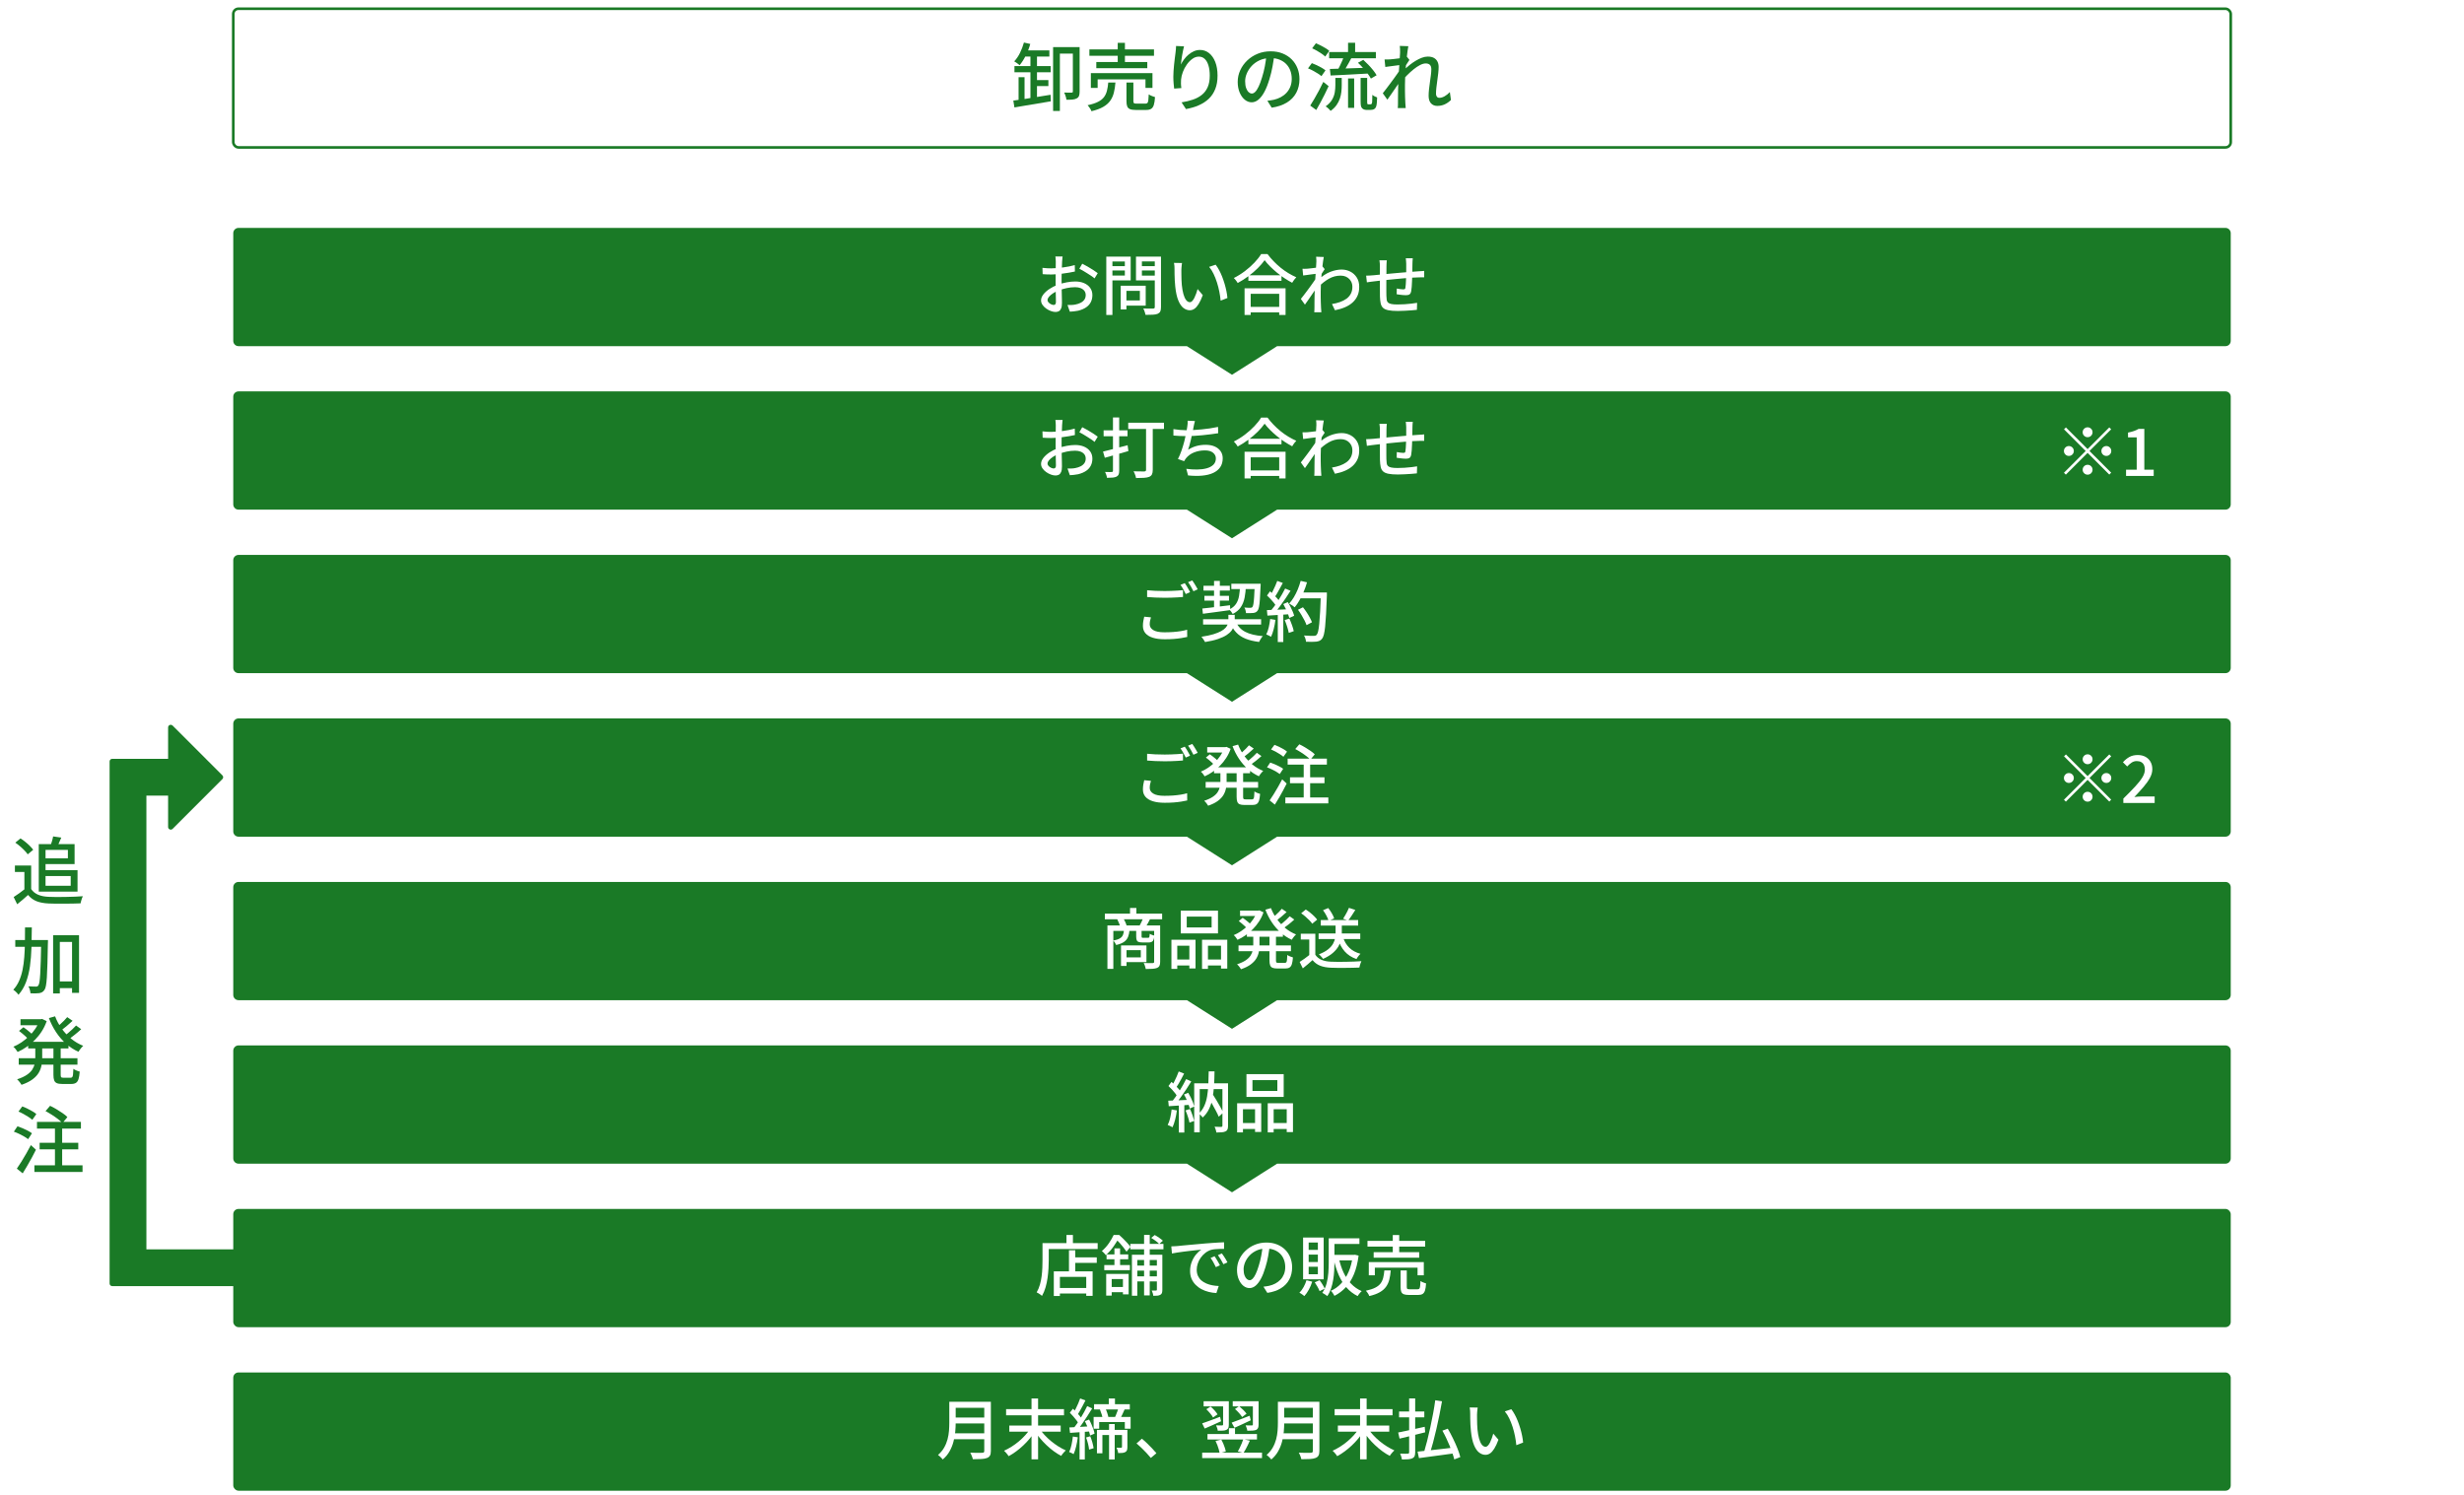
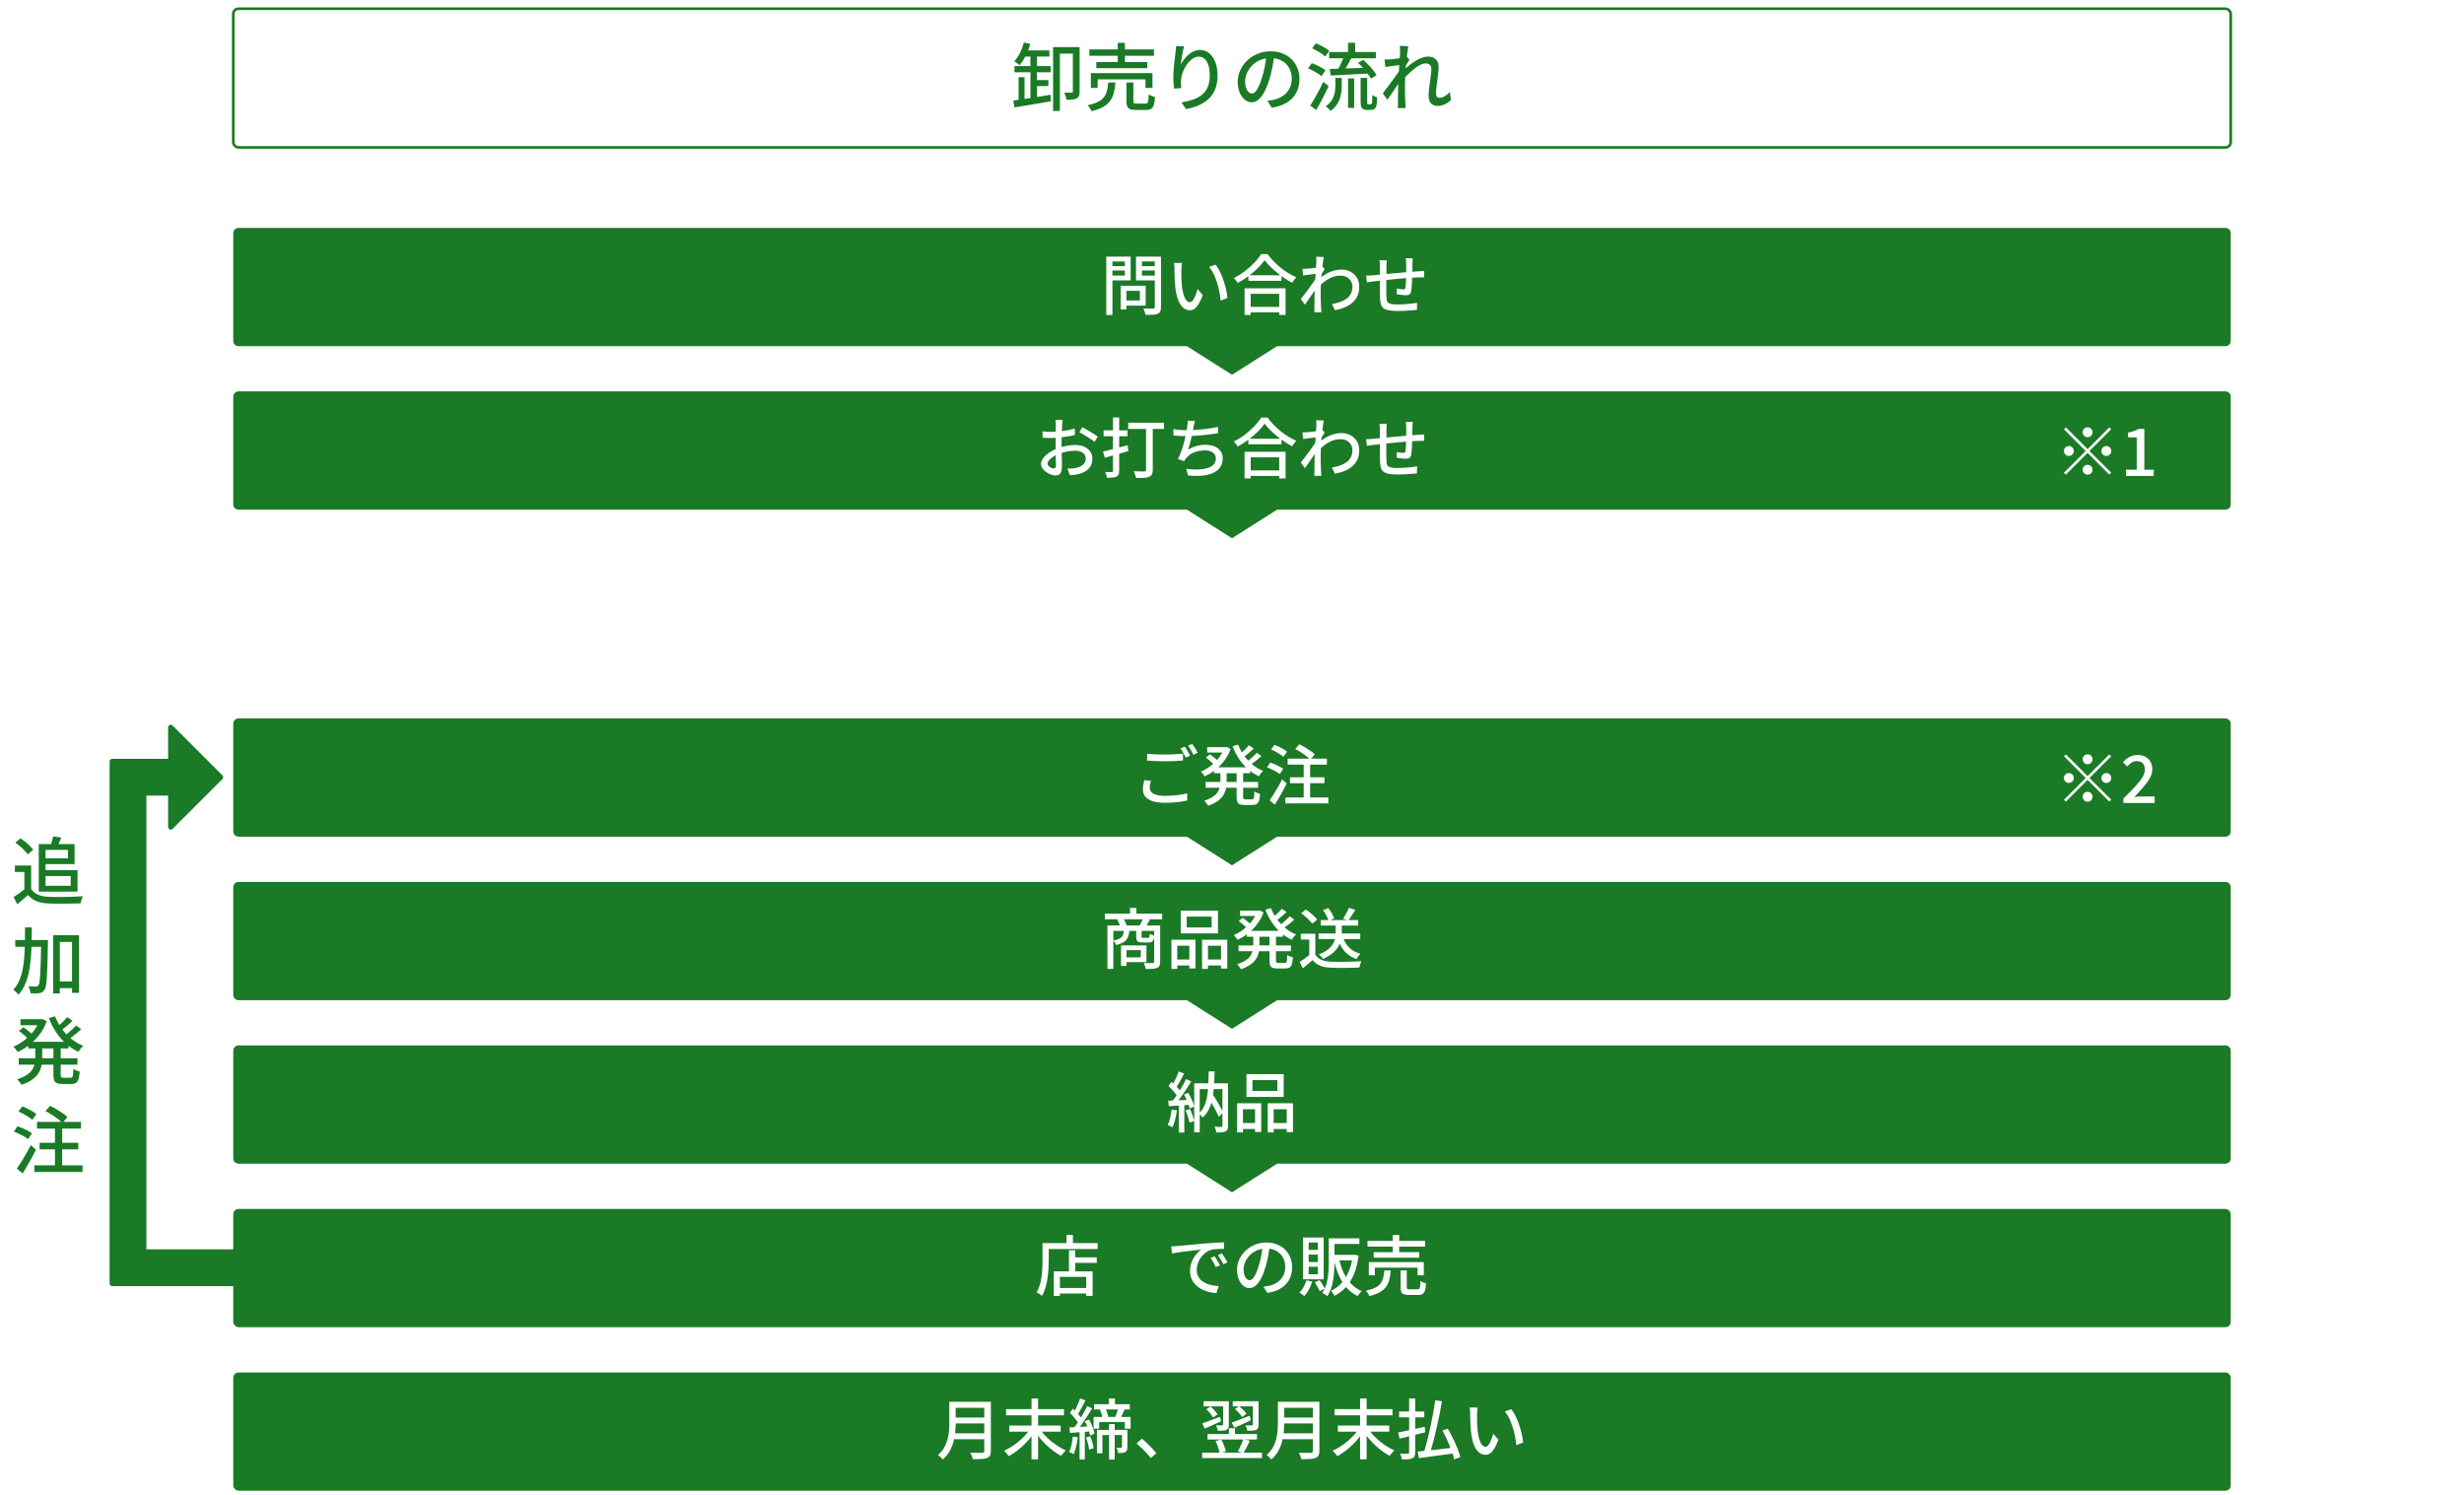
<svg xmlns="http://www.w3.org/2000/svg" id="_レイヤー_2" data-name="レイヤー_2" width="937.5" height="568.74" viewBox="0 0 937.5 568.74">
  <defs>
    <style>
      .cls-1 {
        fill: #fff;
      }

      .cls-2 {
        fill: none;
        stroke: #1a7a26;
        stroke-miterlimit: 10;
      }

      .cls-3 {
        fill: #1a7a26;
      }
    </style>
  </defs>
  <g id="_レイヤー_2-2" data-name="レイヤー_2">
    <g>
      <rect class="cls-1" width="937.5" height="568.74" />
      <path class="cls-3" d="M846.75,397.8H90.75c-1.1,0-2,.9-2,2v41c0,1.1.9,2,2,2h360.84l17.16,10.89,17.16-10.89h360.84c1.1,0,2-.9,2-2v-41c0-1.1-.9-2-2-2Z" />
      <path class="cls-3" d="M846.75,335.59H90.75c-1.1,0-2,.9-2,2v41c0,1.1.9,2,2,2h360.84l17.16,10.89,17.16-10.89h360.84c1.1,0,2-.9,2-2v-41c0-1.1-.9-2-2-2Z" />
      <path class="cls-3" d="M846.75,273.37H90.75c-1.1,0-2,.9-2,2v41c0,1.1.9,2,2,2h360.84l17.16,10.89,17.16-10.89h360.84c1.1,0,2-.9,2-2v-41c0-1.1-.9-2-2-2Z" />
-       <path class="cls-3" d="M846.75,211.15H90.75c-1.1,0-2,.9-2,2v41c0,1.1.9,2,2,2h360.84l17.16,10.89,17.16-10.89h360.84c1.1,0,2-.9,2-2v-41c0-1.1-.9-2-2-2Z" />
      <path class="cls-3" d="M846.75,148.93H90.75c-1.1,0-2,.9-2,2v41c0,1.1.9,2,2,2h360.84l17.16,10.89,17.16-10.89h360.84c1.1,0,2-.9,2-2v-41c0-1.1-.9-2-2-2Z" />
      <path class="cls-3" d="M846.75,86.72H90.75c-1.1,0-2,.9-2,2v41c0,1.1.9,2,2,2h360.84l17.16,10.89,17.16-10.89h360.84c1.1,0,2-.9,2-2v-41c0-1.1-.9-2-2-2Z" />
      <rect class="cls-2" x="88.75" y="3.32" width="760" height="52.77" rx="2" ry="2" />
      <g>
        <path class="cls-3" d="M385.56,38.28c1.19-.15,2.57-.34,4.13-.59,1.56-.24,3.2-.51,4.91-.8,1.72-.29,3.43-.56,5.12-.83l.11,2.49c-1.62.28-3.27.56-4.94.83-1.67.27-3.27.54-4.79.8-1.52.26-2.9.49-4.13.7l-.42-2.6ZM389.59,16.19l2.41.53c-.43,1.55-1.01,3.04-1.74,4.48s-1.5,2.64-2.32,3.61c-.15-.13-.35-.29-.59-.48-.24-.19-.49-.37-.76-.55-.26-.18-.5-.32-.7-.43.84-.88,1.57-1.95,2.2-3.22.62-1.27,1.12-2.59,1.5-3.95ZM385.98,25.15h13.78v2.35h-13.78v-2.35ZM387.55,29.37h2.27v9.32l-2.27.31v-9.63ZM389.68,19.18h9.58v2.35h-10.7l1.12-2.35ZM392.06,20.08h2.49v17.86l-2.49.36v-18.23ZM393.26,30.47h5.63v2.27h-5.63v-2.27ZM400.68,17.92h8.71v2.49h-6.13v21.81h-2.58v-24.3ZM408.19,17.92h2.58v16.91c0,.65-.07,1.19-.21,1.61-.14.42-.43.75-.88.99-.41.24-.94.39-1.58.45-.64.06-1.42.08-2.34.08-.02-.26-.07-.56-.17-.9-.09-.34-.2-.67-.32-.99-.12-.33-.25-.61-.38-.85.63.02,1.22.03,1.75.03h1.08c.19-.02.31-.06.38-.13.07-.06.1-.18.1-.35v-16.86Z" />
        <path class="cls-3" d="M421.68,31.39h2.72c-.11,1.44-.31,2.73-.6,3.88-.29,1.15-.75,2.17-1.39,3.07-.63.9-1.53,1.68-2.67,2.34-1.15.66-2.64,1.21-4.47,1.64-.06-.22-.17-.48-.34-.76-.17-.28-.35-.56-.55-.83-.2-.27-.39-.5-.57-.69,1.64-.35,2.96-.78,3.96-1.29,1-.5,1.76-1.11,2.28-1.81.52-.7.9-1.51,1.13-2.44.23-.92.4-1.96.49-3.12ZM414.49,18.79h24.58v2.44h-24.58v-2.44ZM415.05,27.83h23.44v5.63h-2.66v-3.25h-18.2v3.25h-2.58v-5.63ZM417.12,23.61h19.4v2.35h-19.4v-2.35ZM425.27,16.3h2.74v8.57h-2.74v-8.57ZM428.6,31.39h2.63v7.06c0,.43.07.7.22.81.15.11.49.17,1.04.17h3.33c.34,0,.58-.08.74-.24.16-.16.28-.49.35-1.01.07-.51.13-1.27.17-2.28.19.15.42.29.7.42.28.13.57.25.88.35.31.1.57.19.8.27-.08,1.29-.23,2.29-.46,3.01s-.58,1.21-1.05,1.48c-.47.27-1.09.41-1.88.41h-3.92c-.95,0-1.68-.1-2.2-.31-.51-.21-.87-.55-1.06-1.04-.2-.49-.29-1.15-.29-1.99v-7.11Z" />
        <path class="cls-3" d="M450.49,17.64c-.11.43-.23.95-.36,1.55-.13.61-.25,1.24-.36,1.89-.11.65-.21,1.28-.29,1.89s-.14,1.13-.18,1.58c.32-.63.71-1.28,1.19-1.93.48-.65,1.03-1.25,1.67-1.79.63-.54,1.33-.98,2.07-1.32.75-.34,1.54-.5,2.38-.5,1.27,0,2.4.4,3.4,1.19,1,.79,1.79,1.92,2.37,3.37.58,1.46.87,3.19.87,5.21s-.29,3.64-.87,5.1c-.58,1.46-1.4,2.69-2.46,3.7-1.06,1.01-2.33,1.83-3.81,2.48-1.47.64-3.1,1.12-4.87,1.44l-1.68-2.55c1.53-.24,2.95-.58,4.26-1.02s2.45-1.04,3.42-1.81c.97-.76,1.72-1.75,2.25-2.94s.8-2.66.8-4.4c0-1.46-.16-2.72-.48-3.81-.32-1.08-.78-1.92-1.4-2.52-.62-.6-1.37-.9-2.27-.9s-1.68.28-2.46.84c-.78.56-1.49,1.28-2.11,2.16-.63.88-1.13,1.82-1.51,2.83-.38,1.01-.61,1.98-.69,2.91-.04.47-.05.95-.04,1.46,0,.5.06,1.09.15,1.76l-2.74.2c-.06-.52-.12-1.18-.2-1.97-.07-.79-.11-1.65-.11-2.56,0-.67.03-1.4.08-2.17.06-.77.12-1.57.2-2.38.07-.81.16-1.6.27-2.37.1-.77.19-1.47.27-2.1.07-.49.13-.95.15-1.4.03-.45.05-.87.07-1.26l3.05.14Z" />
        <path class="cls-3" d="M484.88,20.75c-.19,1.44-.42,2.95-.71,4.55-.29,1.6-.68,3.18-1.16,4.75-.56,1.9-1.19,3.51-1.89,4.83-.7,1.32-1.46,2.32-2.28,3.01-.82.69-1.69,1.04-2.6,1.04s-1.8-.32-2.6-.97c-.8-.64-1.46-1.55-1.96-2.72-.5-1.17-.76-2.52-.76-4.07s.32-3.05.97-4.45c.64-1.4,1.54-2.64,2.67-3.72,1.14-1.08,2.46-1.93,3.98-2.55,1.51-.62,3.15-.92,4.9-.92s3.2.27,4.55.81c1.35.54,2.51,1.29,3.47,2.25s1.69,2.09,2.2,3.37.76,2.66.76,4.12c0,1.96-.41,3.7-1.22,5.22-.81,1.52-2,2.76-3.57,3.72-1.57.96-3.49,1.61-5.77,1.95l-1.65-2.63c.49-.06.93-.12,1.34-.18.41-.07.79-.13,1.15-.21.9-.21,1.75-.52,2.56-.95.81-.43,1.54-.97,2.17-1.64.63-.66,1.13-1.44,1.5-2.34.36-.9.55-1.9.55-3.02s-.18-2.16-.53-3.12c-.35-.96-.88-1.8-1.57-2.51-.69-.71-1.54-1.26-2.55-1.67s-2.15-.6-3.42-.6c-1.53,0-2.89.27-4.09.81-1.19.54-2.21,1.26-3.04,2.14-.83.89-1.46,1.84-1.89,2.87-.43,1.03-.64,2.02-.64,2.97,0,1.06.13,1.95.39,2.65.26.7.59,1.22.98,1.55.39.34.79.5,1.2.5s.83-.21,1.26-.63.86-1.09,1.3-2c.44-.91.87-2.08,1.3-3.5.43-1.34.79-2.78,1.08-4.3.29-1.52.5-3.01.63-4.47l3,.06Z" />
        <path class="cls-3" d="M497.67,26.02l1.46-1.99c.58.21,1.19.46,1.85.77.65.31,1.28.64,1.88.98.6.35,1.08.68,1.46.99l-1.54,2.21c-.35-.32-.82-.66-1.39-1.02-.57-.36-1.18-.72-1.82-1.06-.64-.35-1.27-.64-1.89-.88ZM498.51,40.18c.47-.73.99-1.59,1.57-2.58.58-.99,1.17-2.04,1.76-3.16s1.15-2.21,1.65-3.28l2.02,1.62c-.45.99-.94,2.02-1.47,3.08-.53,1.06-1.07,2.11-1.62,3.12-.55,1.02-1.09,1.97-1.61,2.87l-2.3-1.68ZM499.24,18.4l1.43-1.93c.6.24,1.22.53,1.86.85.64.33,1.25.67,1.83,1.02.58.35,1.04.69,1.4,1.01l-1.54,2.18c-.34-.34-.78-.7-1.34-1.08-.56-.38-1.16-.76-1.79-1.12-.63-.36-1.25-.68-1.85-.94ZM508.09,29.65h2.41v2.86c0,.78-.05,1.6-.14,2.44s-.28,1.68-.56,2.53-.7,1.68-1.26,2.48c-.56.8-1.32,1.55-2.27,2.24-.13-.19-.3-.39-.52-.6s-.45-.43-.7-.64-.47-.38-.66-.49c1.12-.8,1.94-1.66,2.46-2.58.52-.92.86-1.84,1.01-2.79.15-.94.22-1.83.22-2.67v-2.77ZM505.71,19.8h17.78v2.38h-17.78v-2.38ZM505.99,26.24c1.23-.04,2.65-.08,4.26-.13,1.6-.05,3.31-.1,5.12-.17,1.81-.07,3.62-.13,5.43-.18l-.06,2.21c-1.74.09-3.47.19-5.19.29s-3.38.19-4.97.27c-1.59.08-3.02.14-4.31.2l-.28-2.49ZM511.51,21.09l2.74.84c-.34.67-.7,1.35-1.09,2.04-.39.69-.78,1.35-1.15,1.99-.37.63-.73,1.2-1.06,1.71l-2.16-.76c.34-.54.67-1.15.99-1.82.33-.67.64-1.36.95-2.06.31-.7.56-1.35.77-1.95ZM512.91,16.27h2.69v4.68h-2.69v-4.68ZM512.91,29.85h2.32v11.2h-2.32v-11.2ZM516.66,23.89l2.04-1.12c.63.58,1.28,1.21,1.95,1.9.66.69,1.27,1.38,1.82,2.07.55.69.98,1.33,1.3,1.9l-2.18,1.26c-.3-.58-.71-1.22-1.25-1.92s-1.12-1.41-1.75-2.13-1.28-1.38-1.93-1.97ZM517.72,29.65h2.46v9.02c0,.52.04.83.11.92.04.04.09.07.17.08.07.02.15.03.22.03h.64c.09,0,.19,0,.28-.03.09-.02.17-.05.22-.08.09-.08.18-.32.25-.73.02-.24.03-.6.04-1.08,0-.48.02-1.04.04-1.69.22.19.51.37.85.56.35.19.67.33.97.42-.02.62-.05,1.24-.1,1.88-.05.63-.12,1.09-.21,1.37-.15.56-.42.95-.81,1.18-.17.11-.39.2-.66.25-.27.06-.53.08-.77.08h-1.43c-.3,0-.6-.05-.91-.14-.31-.09-.56-.24-.77-.45-.22-.21-.38-.49-.48-.84-.09-.35-.14-.98-.14-1.88v-8.88Z" />
        <path class="cls-3" d="M532.98,24.7c-.24.04-.6.08-1.06.14-.47.06-.98.12-1.54.2-.56.08-1.12.15-1.69.22-.57.07-1.11.15-1.61.22l-.28-2.86c.35.02.69.02,1.01.01s.68-.02,1.09-.04c.41-.04.91-.09,1.5-.15s1.2-.14,1.83-.22,1.23-.18,1.79-.28c.56-.1,1-.21,1.32-.32l.92,1.18c-.15.22-.33.5-.55.83-.21.33-.43.66-.64.99s-.4.63-.55.9l-1.2,4.45c-.32.49-.7,1.06-1.16,1.74-.46.67-.94,1.38-1.44,2.11s-1,1.47-1.5,2.18c-.5.72-.95,1.36-1.36,1.92l-1.74-2.44c.34-.43.74-.95,1.22-1.57.48-.62.97-1.27,1.48-1.96.51-.69,1.02-1.38,1.53-2.07.5-.69.96-1.33,1.37-1.92.41-.59.74-1.08.98-1.47l.08-1.15.2-.64ZM532.7,19.74c0-.35,0-.73-.01-1.12,0-.39-.04-.77-.1-1.15l3.25.11c-.08.39-.17.99-.29,1.79-.12.8-.24,1.74-.35,2.8-.11,1.06-.22,2.18-.32,3.36-.1,1.18-.18,2.34-.24,3.5-.06,1.16-.08,2.23-.08,3.22v2.32c0,.75.01,1.49.04,2.24.03.75.06,1.55.1,2.41.02.24.04.55.07.91.03.36.05.7.07.99h-3.02c.04-.3.06-.63.07-.98,0-.35.01-.64.01-.87,0-.9,0-1.71.01-2.45,0-.74.02-1.5.03-2.3,0-.79.03-1.73.07-2.81,0-.43.02-.99.06-1.68.04-.69.08-1.46.14-2.3.06-.84.11-1.69.17-2.55.06-.86.11-1.67.15-2.44s.09-1.42.13-1.96.06-.9.06-1.06ZM552.05,38.06c-.71.69-1.49,1.24-2.35,1.64-.86.4-1.81.6-2.86.6-.99,0-1.78-.33-2.38-.98-.6-.65-.9-1.61-.9-2.86,0-.76.05-1.6.15-2.49.1-.9.22-1.81.35-2.73s.25-1.81.36-2.65c.11-.84.17-1.59.17-2.24,0-.77-.19-1.33-.56-1.68-.37-.35-.9-.53-1.57-.53s-1.38.21-2.18.62c-.8.41-1.62.96-2.46,1.64-.84.68-1.65,1.42-2.44,2.21-.78.79-1.48,1.57-2.1,2.34l.03-3.44c.34-.37.78-.82,1.33-1.33.55-.51,1.17-1.04,1.86-1.58.69-.54,1.42-1.04,2.2-1.51.77-.47,1.55-.84,2.32-1.13.77-.29,1.52-.43,2.23-.43.93,0,1.7.17,2.31.5s1.06.8,1.36,1.39.45,1.27.45,2.06c0,.69-.05,1.48-.15,2.37s-.22,1.79-.35,2.72c-.13.92-.25,1.83-.35,2.72-.1.89-.15,1.69-.15,2.42,0,.41.11.77.32,1.06.21.3.54.45.97.45.62,0,1.26-.19,1.95-.57s1.36-.92,2.03-1.61l.42,3.05Z" />
      </g>
      <g>
-         <path class="cls-1" d="M404.3,97.59c-.03.15-.06.34-.07.56-.02.22-.04.46-.06.7s-.05.46-.06.66c-.02.43-.04.95-.06,1.54s-.05,1.23-.08,1.92-.04,1.38-.05,2.08c0,.69-.01,1.35-.01,1.99s0,1.38.02,2.17.03,1.59.05,2.36c.02.78.03,1.49.05,2.15s.02,1.18.02,1.56c0,.88-.1,1.58-.31,2.08s-.49.85-.85,1.05c-.36.2-.79.3-1.29.3-.53,0-1.12-.12-1.75-.35-.63-.23-1.23-.55-1.8-.95-.57-.4-1.03-.87-1.4-1.4-.37-.53-.55-1.1-.55-1.7,0-.77.3-1.53.89-2.29.59-.76,1.37-1.45,2.34-2.09.97-.63,1.99-1.15,3.07-1.55,1.13-.42,2.29-.73,3.48-.95,1.18-.22,2.26-.32,3.23-.32,1.25,0,2.37.21,3.35.62.98.42,1.76,1.02,2.32,1.8.57.78.85,1.71.85,2.77,0,.98-.2,1.87-.59,2.65-.39.78-.99,1.45-1.79,2s-1.81.97-3.02,1.28c-.57.12-1.12.2-1.66.25-.54.05-1.05.09-1.51.12l-.9-2.55c.5.02,1.01.02,1.52,0,.52-.02,1.01-.07,1.48-.17.7-.13,1.35-.35,1.95-.64.6-.29,1.08-.68,1.44-1.17.36-.49.54-1.09.54-1.79,0-.65-.18-1.2-.53-1.64-.35-.44-.82-.78-1.42-1.01s-1.28-.35-2.05-.35c-1.08,0-2.16.11-3.23.34-1.07.23-2.12.54-3.15.94-.77.3-1.47.66-2.1,1.08-.63.42-1.13.85-1.5,1.29-.37.44-.55.86-.55,1.26,0,.25.08.49.25.71s.37.42.61.59c.24.17.5.3.76.4.27.1.51.15.73.15.25,0,.45-.09.61-.26.16-.17.24-.47.24-.89,0-.47-.01-1.12-.04-1.97-.02-.85-.05-1.79-.06-2.81-.02-1.03-.02-2.01-.02-2.96,0-.72,0-1.46.01-2.24,0-.78.02-1.52.02-2.24,0-.72.02-1.35.02-1.9,0-.55.01-.95.01-1.2,0-.18,0-.4-.03-.65s-.03-.5-.05-.74c-.02-.24-.04-.44-.08-.59h2.75ZM396.62,101.92c.72.08,1.33.14,1.85.16.52.03,1.01.04,1.48.04.62,0,1.32-.03,2.1-.1.78-.07,1.58-.15,2.39-.25.81-.1,1.6-.23,2.38-.39.77-.16,1.48-.33,2.11-.51l.05,2.45c-.67.15-1.4.29-2.21.43-.81.13-1.62.25-2.45.36s-1.61.19-2.35.25-1.4.09-1.96.09c-.75,0-1.38-.01-1.9-.04-.52-.03-.98-.05-1.4-.09l-.08-2.4ZM411.77,100.34c.62.3,1.3.67,2.06,1.11.76.44,1.48.88,2.18,1.33.69.44,1.25.83,1.66,1.16l-1.22,2c-.3-.28-.7-.59-1.19-.92-.49-.33-1.02-.67-1.58-1.02-.56-.35-1.1-.68-1.62-.99-.52-.31-.99-.56-1.39-.76l1.1-1.9Z" />
        <path class="cls-1" d="M420.92,97.64h2.33v22.2h-2.33v-22.2ZM422.05,101.27h6.65v1.65h-6.65v-1.65ZM422.25,97.64h7.95v9.05h-7.95v-1.85h5.73v-5.35h-5.73v-1.85ZM426.4,108.72h2.18v9.03h-2.18v-9.03ZM427.42,108.72h8.5v7.58h-8.5v-1.98h6.28v-3.65h-6.28v-1.95ZM440.6,97.64v1.83h-6.13v5.4h6.13v1.82h-8.38v-9.05h8.38ZM433.62,101.27h6.73v1.65h-6.73v-1.65ZM439.35,97.64h2.38v19.2c0,.72-.09,1.27-.26,1.65-.17.38-.5.68-.96.9-.47.2-1.08.32-1.85.36-.77.04-1.71.06-2.82.06-.03-.23-.1-.5-.19-.79-.09-.29-.19-.58-.3-.88-.11-.29-.22-.55-.34-.76.52.03,1.03.05,1.54.05h2.19c.23-.02.4-.07.49-.16.09-.09.14-.25.14-.46v-19.17Z" />
        <path class="cls-1" d="M449.73,100.09c-.05.23-.09.52-.12.85-.03.33-.06.67-.09,1-.03.33-.04.62-.04.85,0,.52,0,1.09.01,1.72,0,.63.02,1.28.04,1.94.02.66.06,1.31.12,1.96.13,1.32.33,2.47.6,3.45s.61,1.75,1.03,2.3c.42.55.9.83,1.45.83.32,0,.62-.15.9-.45s.55-.7.8-1.2.48-1.05.69-1.64c.21-.59.39-1.16.54-1.71l1.97,2.32c-.53,1.42-1.06,2.55-1.59,3.39-.53.84-1.06,1.45-1.61,1.81-.55.37-1.13.55-1.75.55-.83,0-1.63-.29-2.39-.86-.76-.58-1.41-1.52-1.96-2.84s-.94-3.08-1.17-5.28c-.08-.73-.15-1.53-.19-2.38-.04-.85-.07-1.66-.08-2.42,0-.77-.01-1.4-.01-1.9,0-.32-.01-.7-.04-1.16-.03-.46-.08-.85-.16-1.19l3.05.05ZM462.53,100.72c.45.58.89,1.26,1.31,2.04.42.78.81,1.61,1.16,2.51.35.9.66,1.82.94,2.75.28.93.5,1.86.69,2.78s.31,1.78.38,2.6l-2.58,1c-.1-1.08-.27-2.22-.5-3.4s-.53-2.35-.9-3.51c-.37-1.16-.8-2.25-1.29-3.28-.49-1.02-1.05-1.91-1.69-2.66l2.48-.83Z" />
        <path class="cls-1" d="M481.17,98.99c-.68.98-1.56,2-2.62,3.06s-2.25,2.07-3.55,3.04-2.66,1.83-4.08,2.6c-.1-.18-.23-.39-.4-.62-.17-.23-.34-.46-.53-.69-.18-.22-.37-.42-.55-.59,1.45-.72,2.85-1.59,4.2-2.61,1.35-1.03,2.56-2.1,3.64-3.24,1.07-1.13,1.93-2.22,2.56-3.27h2.42c.68.93,1.45,1.84,2.29,2.71s1.74,1.7,2.7,2.48c.96.77,1.94,1.47,2.95,2.08,1.01.61,2.01,1.13,3.01,1.56-.3.3-.58.64-.85,1.01s-.51.74-.72,1.09c-.97-.52-1.95-1.1-2.95-1.76-1-.66-1.96-1.37-2.89-2.14-.92-.77-1.79-1.55-2.59-2.35-.8-.8-1.48-1.58-2.05-2.35ZM473.53,109.69h15.6v10.15h-2.42v-8.03h-10.85v8.03h-2.33v-10.15ZM474.6,116.77h13.17v2.1h-13.17v-2.1ZM474.98,104.74h12.6v2.1h-12.6v-2.1Z" />
        <path class="cls-1" d="M501.12,104.14c-.23.03-.56.08-.97.12-.42.05-.88.11-1.38.17-.5.07-1,.14-1.51.21-.51.08-.99.14-1.44.19l-.25-2.55c.32.02.62.02.9.01.28,0,.61-.02.97-.04.37-.03.81-.08,1.34-.14.52-.06,1.07-.12,1.64-.2.57-.08,1.1-.16,1.59-.25.49-.09.88-.19,1.16-.29l.85,1.05c-.13.2-.3.45-.49.74-.19.29-.38.59-.58.89-.19.3-.35.57-.49.8l-1.08,3.97c-.28.43-.63.95-1.04,1.55-.41.6-.84,1.23-1.29,1.89s-.9,1.31-1.34,1.95-.85,1.21-1.21,1.71l-1.55-2.17c.32-.38.68-.85,1.1-1.4.42-.55.86-1.14,1.33-1.76.47-.62.92-1.24,1.36-1.85.44-.61.85-1.18,1.21-1.71.37-.53.66-.98.88-1.33l.07-1,.2-.58ZM500.85,99.72c0-.32,0-.65-.01-1,0-.35-.04-.69-.09-1.03l2.92.1c-.08.35-.17.88-.27,1.6-.1.72-.2,1.55-.31,2.5s-.21,1.95-.3,3c-.09,1.05-.16,2.09-.21,3.12-.05,1.03-.08,1.99-.08,2.88v2.08c0,.67.01,1.33.04,2,.02.67.05,1.38.09,2.15.02.22.04.49.06.81.03.32.05.62.06.89h-2.7c.02-.22.03-.5.05-.84.02-.34.02-.61.02-.81,0-.8,0-1.53.01-2.19,0-.66.02-1.34.03-2.05,0-.71.03-1.55.06-2.51,0-.38.02-.88.05-1.5.03-.62.08-1.3.12-2.05s.1-1.51.15-2.28c.05-.77.1-1.49.14-2.17s.08-1.27.11-1.75.05-.8.05-.95ZM506.78,115.69c1.07-.17,2.07-.41,3.01-.74.94-.33,1.77-.75,2.5-1.27.72-.53,1.29-1.18,1.69-1.95.4-.78.59-1.67.57-2.69,0-.5-.09-.99-.27-1.48-.18-.48-.47-.93-.85-1.34-.38-.41-.85-.73-1.41-.98-.56-.24-1.21-.36-1.96-.36-1.58,0-3.08.4-4.49,1.21s-2.72,1.85-3.94,3.11v-2.78c1.52-1.42,3.04-2.41,4.56-2.99,1.53-.58,2.95-.86,4.26-.86,1.22,0,2.33.27,3.35.8,1.02.53,1.83,1.29,2.44,2.26s.91,2.12.91,3.44c.02,1.27-.19,2.39-.61,3.38-.43.98-1.03,1.84-1.83,2.58-.79.73-1.76,1.35-2.9,1.85s-2.44.89-3.89,1.17l-1.15-2.38Z" />
        <path class="cls-1" d="M519.8,104.89c.37,0,.8-.01,1.29-.04.49-.03,1-.06,1.54-.11.53-.05,1.3-.12,2.3-.23,1-.1,2.14-.21,3.41-.33,1.27-.12,2.6-.24,3.97-.36s2.7-.24,3.99-.34c1.28-.1,2.43-.18,3.43-.25.33-.02.69-.04,1.07-.06.38-.03.74-.05,1.08-.09v2.45c-.13-.02-.33-.02-.59-.01-.26,0-.53.01-.83.01s-.55,0-.76.02c-.65,0-1.45.03-2.4.1-.95.07-1.97.15-3.05.24s-2.19.19-3.33.3c-1.13.11-2.22.22-3.26.33-1.04.11-1.99.21-2.84.3-.85.09-1.53.17-2.03.24-.27.03-.57.07-.91.11-.34.04-.67.09-1,.14-.33.05-.6.09-.81.12l-.28-2.55ZM527.65,99.07c-.03.33-.06.68-.09,1.05-.02.37-.04.77-.04,1.22,0,.48,0,1.12-.01,1.91,0,.79-.02,1.64-.03,2.55,0,.91-.01,1.8-.01,2.69v2.38c0,.7,0,1.24.02,1.62.02.65.06,1.19.12,1.62s.23.77.5,1.02.69.43,1.26.55c.58.12,1.36.18,2.36.18.87,0,1.77-.03,2.7-.09s1.82-.14,2.65-.24c.83-.1,1.53-.2,2.1-.3l-.08,2.67c-.55.07-1.23.13-2.05.19-.82.06-1.67.11-2.58.16-.9.05-1.77.08-2.6.08-1.52,0-2.73-.09-3.62-.28-.9-.18-1.58-.49-2.03-.91s-.75-.99-.9-1.69c-.15-.7-.24-1.57-.28-2.6,0-.37,0-.86-.01-1.49s-.01-1.33-.01-2.12v-7.79c0-.45-.01-.86-.04-1.24s-.07-.76-.14-1.16h2.78ZM537.53,98.29c-.02.13-.03.32-.05.55-.02.23-.03.47-.05.72s-.02.48-.02.7c-.02.52-.03,1.04-.03,1.58s0,1.05-.01,1.54c0,.49-.02.96-.04,1.39-.02.67-.04,1.39-.08,2.17-.03.78-.08,1.52-.12,2.2-.05.68-.12,1.24-.2,1.67-.12.6-.33,1-.65,1.21-.32.21-.78.31-1.38.31-.3,0-.68-.02-1.14-.06-.46-.04-.9-.09-1.34-.15-.43-.06-.77-.11-1.02-.16l.05-2.17c.42.08.85.16,1.31.22.46.07.82.1,1.09.1.28,0,.5-.04.64-.12.14-.08.22-.26.24-.53.07-.32.11-.73.14-1.25.03-.52.05-1.08.09-1.69s.05-1.2.05-1.76c.02-.47.03-.95.03-1.44v-2.99c0-.2-.01-.43-.04-.69-.02-.26-.05-.51-.06-.76s-.04-.45-.07-.6h2.67Z" />
      </g>
      <g>
        <path class="cls-1" d="M404.3,159.81c-.03.15-.06.34-.07.56-.02.22-.04.46-.06.7s-.05.46-.06.66c-.02.43-.04.95-.06,1.54s-.05,1.23-.08,1.92-.04,1.38-.05,2.08c0,.69-.01,1.35-.01,1.99s0,1.38.02,2.17.03,1.59.05,2.36c.02.78.03,1.49.05,2.15s.02,1.18.02,1.56c0,.88-.1,1.58-.31,2.08s-.49.85-.85,1.05c-.36.2-.79.3-1.29.3-.53,0-1.12-.12-1.75-.35-.63-.23-1.23-.55-1.8-.95-.57-.4-1.03-.87-1.4-1.4-.37-.53-.55-1.1-.55-1.7,0-.77.3-1.53.89-2.29.59-.76,1.37-1.45,2.34-2.09.97-.63,1.99-1.15,3.07-1.55,1.13-.42,2.29-.73,3.48-.95,1.18-.22,2.26-.32,3.23-.32,1.25,0,2.37.21,3.35.62.98.42,1.76,1.02,2.32,1.8.57.78.85,1.71.85,2.77,0,.98-.2,1.87-.59,2.65-.39.78-.99,1.45-1.79,2s-1.81.97-3.02,1.28c-.57.12-1.12.2-1.66.25-.54.05-1.05.09-1.51.12l-.9-2.55c.5.02,1.01.02,1.52,0,.52-.02,1.01-.07,1.48-.17.7-.13,1.35-.35,1.95-.64.6-.29,1.08-.68,1.44-1.17.36-.49.54-1.09.54-1.79,0-.65-.18-1.2-.53-1.64-.35-.44-.82-.78-1.42-1.01s-1.28-.35-2.05-.35c-1.08,0-2.16.11-3.23.34-1.07.23-2.12.54-3.15.94-.77.3-1.47.66-2.1,1.08-.63.42-1.13.85-1.5,1.29-.37.44-.55.86-.55,1.26,0,.25.08.49.25.71s.37.42.61.59c.24.17.5.3.76.4.27.1.51.15.73.15.25,0,.45-.09.61-.26.16-.17.24-.47.24-.89,0-.47-.01-1.12-.04-1.97-.02-.85-.05-1.79-.06-2.81-.02-1.03-.02-2.01-.02-2.96,0-.72,0-1.46.01-2.24,0-.78.02-1.52.02-2.24,0-.72.02-1.35.02-1.9,0-.55.01-.95.01-1.2,0-.18,0-.4-.03-.65s-.03-.5-.05-.74c-.02-.24-.04-.44-.08-.59h2.75ZM396.62,164.14c.72.08,1.33.14,1.85.16.52.03,1.01.04,1.48.04.62,0,1.32-.03,2.1-.1.78-.07,1.58-.15,2.39-.25.81-.1,1.6-.23,2.38-.39.77-.16,1.48-.33,2.11-.51l.05,2.45c-.67.15-1.4.29-2.21.43-.81.13-1.62.25-2.45.36s-1.61.19-2.35.25-1.4.09-1.96.09c-.75,0-1.38-.01-1.9-.04-.52-.03-.98-.05-1.4-.09l-.08-2.4ZM411.77,162.56c.62.3,1.3.67,2.06,1.11.76.44,1.48.88,2.18,1.33.69.44,1.25.83,1.66,1.16l-1.22,2c-.3-.28-.7-.59-1.19-.92-.49-.33-1.02-.67-1.58-1.02-.56-.35-1.1-.68-1.62-.99-.52-.31-.99-.56-1.39-.76l1.1-1.9Z" />
        <path class="cls-1" d="M419.67,171.84c.8-.18,1.71-.41,2.73-.68,1.02-.27,2.1-.55,3.24-.86,1.14-.31,2.27-.6,3.39-.89l.3,2.23c-1.55.45-3.12.9-4.7,1.35-1.58.45-3.01.85-4.27,1.2l-.68-2.35ZM419.9,163.76h9.1v2.25h-9.1v-2.25ZM423.45,158.84h2.38v20.3c0,.62-.08,1.1-.23,1.44-.15.34-.42.6-.8.79-.37.18-.84.3-1.42.36-.58.06-1.32.09-2.2.09-.03-.32-.12-.69-.26-1.12-.14-.43-.3-.81-.46-1.12.55.02,1.06.03,1.54.04.48,0,.8,0,.96-.01.33,0,.5-.16.5-.48v-20.27ZM429.27,160.84h13.6v2.38h-13.6v-2.38ZM436.05,161.69h2.55v17.1c0,.73-.1,1.3-.3,1.71-.2.41-.55.72-1.05.94-.52.2-1.18.33-2,.38-.82.05-1.82.08-3,.08-.03-.23-.1-.51-.21-.83-.11-.32-.23-.63-.35-.94s-.25-.58-.39-.81c.57.03,1.13.05,1.69.06.56,0,1.05.01,1.49.01h.9c.25-.02.42-.07.52-.16.1-.09.15-.25.15-.46v-17.08Z" />
        <path class="cls-1" d="M446.48,163.29c.72.12,1.52.22,2.42.3.9.08,1.73.12,2.5.12s1.69-.03,2.66-.08c.98-.05,2-.12,3.06-.23,1.07-.1,2.14-.23,3.21-.39s2.11-.35,3.11-.56l.05,2.4c-.85.13-1.79.27-2.83.4s-2.09.25-3.17.36-2.15.19-3.2.25c-1.05.06-2.01.09-2.88.09s-1.77-.02-2.6-.06c-.83-.04-1.62-.1-2.35-.16v-2.45ZM454.65,160.21c-.12.37-.21.75-.29,1.15-.07.4-.15.78-.24,1.15-.07.4-.16.88-.27,1.44-.12.56-.25,1.16-.39,1.8s-.29,1.29-.44,1.94c-.15.65-.31,1.27-.48,1.86-.17.59-.33,1.12-.5,1.59,1.07-.67,2.14-1.15,3.23-1.44,1.08-.29,2.23-.44,3.45-.44,1.35,0,2.5.21,3.46.64.96.42,1.7,1.02,2.24,1.79s.8,1.67.8,2.7c0,1.33-.32,2.47-.96,3.4-.64.93-1.55,1.66-2.71,2.19-1.17.53-2.55.86-4.16,1.01-1.61.15-3.4.12-5.36-.08l-.67-2.52c1.42.2,2.79.29,4.14.27,1.34-.02,2.55-.17,3.61-.46,1.07-.29,1.92-.75,2.55-1.36.63-.62.95-1.42.95-2.4,0-.85-.35-1.57-1.06-2.16-.71-.59-1.74-.89-3.09-.89-1.47,0-2.83.25-4.1.75-1.27.5-2.3,1.24-3.1,2.22-.13.18-.26.36-.38.54-.12.17-.23.37-.35.59l-2.35-.83c.48-.93.93-1.97,1.33-3.12.4-1.15.75-2.31,1.06-3.49s.56-2.26.76-3.26.33-1.82.4-2.45c.07-.45.11-.85.14-1.19.03-.34.02-.7-.01-1.06l2.8.12Z" />
        <path class="cls-1" d="M481.17,161.21c-.68.98-1.56,2-2.62,3.06s-2.25,2.07-3.55,3.04-2.66,1.83-4.08,2.6c-.1-.18-.23-.39-.4-.62-.17-.23-.34-.46-.53-.69-.18-.22-.37-.42-.55-.59,1.45-.72,2.85-1.59,4.2-2.61,1.35-1.03,2.56-2.1,3.64-3.24,1.07-1.13,1.93-2.22,2.56-3.27h2.42c.68.93,1.45,1.84,2.29,2.71s1.74,1.7,2.7,2.48c.96.77,1.94,1.47,2.95,2.08,1.01.61,2.01,1.13,3.01,1.56-.3.3-.58.64-.85,1.01s-.51.74-.72,1.09c-.97-.52-1.95-1.1-2.95-1.76-1-.66-1.96-1.37-2.89-2.14-.92-.77-1.79-1.55-2.59-2.35-.8-.8-1.48-1.58-2.05-2.35ZM473.53,171.91h15.6v10.15h-2.42v-8.03h-10.85v8.03h-2.33v-10.15ZM474.6,178.99h13.17v2.1h-13.17v-2.1ZM474.98,166.96h12.6v2.1h-12.6v-2.1Z" />
        <path class="cls-1" d="M501.12,166.36c-.23.03-.56.08-.97.12-.42.05-.88.11-1.38.17-.5.07-1,.14-1.51.21-.51.08-.99.14-1.44.19l-.25-2.55c.32.02.62.02.9.01.28,0,.61-.02.97-.04.37-.03.81-.08,1.34-.14.52-.06,1.07-.12,1.64-.2.57-.08,1.1-.16,1.59-.25.49-.09.88-.19,1.16-.29l.85,1.05c-.13.2-.3.45-.49.74-.19.29-.38.59-.58.89-.19.3-.35.57-.49.8l-1.08,3.97c-.28.43-.63.95-1.04,1.55-.41.6-.84,1.23-1.29,1.89s-.9,1.31-1.34,1.95-.85,1.21-1.21,1.71l-1.55-2.17c.32-.38.68-.85,1.1-1.4.42-.55.86-1.14,1.33-1.76.47-.62.92-1.24,1.36-1.85.44-.61.85-1.18,1.21-1.71.37-.53.66-.98.88-1.33l.07-1,.2-.58ZM500.85,161.94c0-.32,0-.65-.01-1,0-.35-.04-.69-.09-1.03l2.92.1c-.08.35-.17.88-.27,1.6-.1.72-.2,1.55-.31,2.5s-.21,1.95-.3,3c-.09,1.05-.16,2.09-.21,3.12-.05,1.03-.08,1.99-.08,2.88v2.08c0,.67.01,1.33.04,2,.02.67.05,1.38.09,2.15.02.22.04.49.06.81.03.32.05.62.06.89h-2.7c.02-.22.03-.5.05-.84.02-.34.02-.61.02-.81,0-.8,0-1.53.01-2.19,0-.66.02-1.34.03-2.05,0-.71.03-1.55.06-2.51,0-.38.02-.88.05-1.5.03-.62.08-1.3.12-2.05s.1-1.51.15-2.28c.05-.77.1-1.49.14-2.17s.08-1.27.11-1.75.05-.8.05-.95ZM506.78,177.91c1.07-.17,2.07-.41,3.01-.74.94-.33,1.77-.75,2.5-1.27.72-.53,1.29-1.18,1.69-1.95.4-.78.59-1.67.57-2.69,0-.5-.09-.99-.27-1.48-.18-.48-.47-.93-.85-1.34-.38-.41-.85-.73-1.41-.98-.56-.24-1.21-.36-1.96-.36-1.58,0-3.08.4-4.49,1.21s-2.72,1.85-3.94,3.11v-2.78c1.52-1.42,3.04-2.41,4.56-2.99,1.53-.58,2.95-.86,4.26-.86,1.22,0,2.33.27,3.35.8,1.02.53,1.83,1.29,2.44,2.26s.91,2.12.91,3.44c.02,1.27-.19,2.39-.61,3.38-.43.98-1.03,1.84-1.83,2.58-.79.73-1.76,1.35-2.9,1.85s-2.44.89-3.89,1.17l-1.15-2.38Z" />
        <path class="cls-1" d="M519.8,167.11c.37,0,.8-.01,1.29-.04.49-.03,1-.06,1.54-.11.53-.05,1.3-.12,2.3-.23,1-.1,2.14-.21,3.41-.33,1.27-.12,2.6-.24,3.97-.36s2.7-.24,3.99-.34c1.28-.1,2.43-.18,3.43-.25.33-.02.69-.04,1.07-.06.38-.03.74-.05,1.08-.09v2.45c-.13-.02-.33-.02-.59-.01-.26,0-.53.01-.83.01s-.55,0-.76.02c-.65,0-1.45.03-2.4.1-.95.07-1.97.15-3.05.24s-2.19.19-3.33.3c-1.13.11-2.22.22-3.26.33-1.04.11-1.99.21-2.84.3-.85.09-1.53.17-2.03.24-.27.03-.57.07-.91.11-.34.04-.67.09-1,.14-.33.05-.6.09-.81.12l-.28-2.55ZM527.65,161.29c-.03.33-.06.68-.09,1.05-.02.37-.04.77-.04,1.22,0,.48,0,1.12-.01,1.91,0,.79-.02,1.64-.03,2.55,0,.91-.01,1.8-.01,2.69v2.38c0,.7,0,1.24.02,1.62.02.65.06,1.19.12,1.62s.23.77.5,1.02.69.43,1.26.55c.58.12,1.36.18,2.36.18.87,0,1.77-.03,2.7-.09s1.82-.14,2.65-.24c.83-.1,1.53-.2,2.1-.3l-.08,2.67c-.55.07-1.23.13-2.05.19-.82.06-1.67.11-2.58.16-.9.05-1.77.08-2.6.08-1.52,0-2.73-.09-3.62-.28-.9-.18-1.58-.49-2.03-.91s-.75-.99-.9-1.69c-.15-.7-.24-1.57-.28-2.6,0-.37,0-.86-.01-1.49s-.01-1.33-.01-2.12v-7.79c0-.45-.01-.86-.04-1.24s-.07-.76-.14-1.16h2.78ZM537.53,160.51c-.02.13-.03.32-.05.55-.02.23-.03.47-.05.72s-.02.48-.02.7c-.02.52-.03,1.04-.03,1.58s0,1.05-.01,1.54c0,.49-.02.96-.04,1.39-.02.67-.04,1.39-.08,2.17-.03.78-.08,1.52-.12,2.2-.05.68-.12,1.24-.2,1.67-.12.6-.33,1-.65,1.21-.32.21-.78.31-1.38.31-.3,0-.68-.02-1.14-.06-.46-.04-.9-.09-1.34-.15-.43-.06-.77-.11-1.02-.16l.05-2.17c.42.08.85.16,1.31.22.46.07.82.1,1.09.1.28,0,.5-.04.64-.12.14-.08.22-.26.24-.53.07-.32.11-.73.14-1.25.03-.52.05-1.08.09-1.69s.05-1.2.05-1.76c.02-.47.03-.95.03-1.44v-2.99c0-.2-.01-.43-.04-.69-.02-.26-.05-.51-.06-.76s-.04-.45-.07-.6h2.67Z" />
      </g>
      <g>
        <path class="cls-1" d="M437.92,234.9c-.15.47-.27.92-.35,1.36-.08.44-.12.89-.12,1.34,0,.88.45,1.6,1.35,2.16.9.56,2.32.84,4.25.84,1.13,0,2.23-.04,3.29-.11,1.06-.08,2.05-.19,2.96-.34.92-.15,1.71-.33,2.38-.53l.03,2.75c-.65.15-1.42.3-2.3.44-.88.14-1.85.25-2.91.33s-2.18.11-3.36.11c-1.8,0-3.31-.2-4.54-.59s-2.15-.96-2.79-1.71-.95-1.67-.95-2.77c0-.68.05-1.32.16-1.91.11-.59.22-1.13.34-1.61l2.57.25ZM436.45,224.6c.9.1,1.92.17,3.06.22,1.14.05,2.35.08,3.64.08.8,0,1.62-.02,2.45-.05.83-.03,1.64-.08,2.41-.12s1.47-.11,2.09-.17v2.6c-.57.05-1.24.1-2.03.15-.78.05-1.6.09-2.46.11-.86.02-1.68.04-2.46.04-1.27,0-2.45-.02-3.55-.08-1.1-.05-2.15-.12-3.15-.2v-2.58ZM450.78,221.9c.22.28.45.63.7,1.05.25.42.49.83.72,1.25.23.42.43.79.6,1.12l-1.65.73c-.25-.52-.56-1.11-.92-1.78-.37-.67-.73-1.23-1.08-1.7l1.62-.67ZM453.62,220.85c.22.3.46.66.73,1.08.27.42.52.83.76,1.25.24.42.44.77.59,1.07l-1.62.73c-.27-.55-.59-1.15-.96-1.79-.38-.64-.74-1.2-1.09-1.66l1.6-.67Z" />
        <path class="cls-1" d="M467.37,233.95h2.42v2.23c0,.6-.08,1.22-.25,1.85-.17.63-.47,1.25-.91,1.86s-1.08,1.19-1.91,1.74c-.83.55-1.92,1.05-3.26,1.51-1.34.46-3,.85-4.96,1.16-.15-.28-.36-.62-.62-1.01s-.52-.72-.75-.99c1.8-.27,3.31-.59,4.54-.96,1.22-.38,2.22-.78,2.97-1.2.76-.42,1.33-.87,1.72-1.33.39-.46.66-.92.8-1.38.14-.46.21-.9.21-1.31v-2.17ZM457.45,231.55c.88-.08,1.9-.19,3.05-.33,1.15-.13,2.37-.28,3.65-.45,1.28-.17,2.57-.33,3.85-.47l.08,1.85c-1.87.27-3.72.52-5.56.76s-3.45.45-4.84.64l-.22-2ZM457.75,235.63h22.08v2.03h-22.08v-2.03ZM457.9,222.9h10.02v1.83h-10.02v-1.83ZM458.25,226.73h9.35v1.83h-9.35v-1.83ZM461.92,221.05h2.2v10.47l-2.2.28v-10.75ZM471.85,222.85h2.2c-.07,1.7-.24,3.23-.51,4.6-.28,1.37-.75,2.56-1.44,3.59-.68,1.02-1.71,1.89-3.08,2.59-.12-.25-.31-.54-.58-.89s-.53-.6-.78-.79c1.17-.58,2.04-1.3,2.61-2.15.57-.85.96-1.86,1.16-3.03.2-1.17.33-2.47.4-3.92ZM470.2,236.5c.72,1.75,1.92,3.06,3.6,3.93,1.68.87,3.92,1.41,6.7,1.62-.18.17-.37.38-.55.65s-.35.54-.51.81c-.16.28-.29.53-.39.76-2-.25-3.71-.66-5.14-1.24-1.43-.58-2.62-1.37-3.58-2.39-.96-1.02-1.74-2.29-2.34-3.83l2.2-.33ZM468.5,222.13h9.75v2.03h-9.75v-2.03ZM477.42,222.13h2.23v.58c0,.15,0,.28-.03.38-.08,2.05-.17,3.71-.26,4.99-.09,1.28-.21,2.25-.35,2.91s-.32,1.13-.54,1.4c-.22.28-.46.48-.71.6-.26.12-.56.2-.91.25-.3.03-.7.05-1.2.06s-1.03,0-1.58-.01c-.02-.33-.08-.7-.19-1.11s-.25-.75-.44-1.01c.5.05.96.08,1.38.09.42,0,.72.01.9.01.2,0,.36-.02.47-.06.12-.04.22-.12.33-.24.15-.18.27-.57.38-1.15.1-.58.19-1.46.27-2.64.08-1.17.17-2.72.25-4.64v-.4Z" />
        <path class="cls-1" d="M483.28,235.53l2,.35c-.15,1.18-.37,2.35-.66,3.5-.29,1.15-.63,2.12-1.01,2.93-.13-.08-.31-.18-.53-.3-.22-.12-.45-.23-.69-.34-.24-.11-.45-.19-.61-.24.4-.77.72-1.68.96-2.73.24-1.05.42-2.11.54-3.17ZM482.03,232.15c1.15-.03,2.52-.08,4.11-.15,1.59-.07,3.22-.13,4.89-.2l-.03,1.9c-1.57.1-3.12.2-4.65.3-1.53.1-2.91.18-4.12.25l-.2-2.1ZM482.07,226.6l1.15-1.6c.45.38.91.81,1.39,1.28.48.47.91.92,1.3,1.38.39.45.7.87.91,1.25l-1.22,1.83c-.22-.4-.52-.84-.9-1.33-.38-.48-.8-.97-1.26-1.46-.46-.49-.91-.94-1.36-1.34ZM485.98,221.05l2.1.77c-.33.62-.68,1.26-1.04,1.94-.36.67-.72,1.32-1.08,1.94-.36.62-.7,1.15-1.04,1.6l-1.6-.68c.32-.5.64-1.07.96-1.72.32-.65.64-1.31.94-1.99.3-.67.55-1.3.75-1.86ZM488.98,223.95l2.05.85c-.6.95-1.25,1.95-1.96,2.99s-1.42,2.05-2.15,3.02c-.73.98-1.41,1.81-2.06,2.51l-1.48-.75c.48-.57.98-1.2,1.5-1.91s1.03-1.45,1.53-2.24.97-1.56,1.41-2.33.83-1.48,1.16-2.15ZM486.17,233.15h2.1v11.15h-2.1v-11.15ZM488.28,229.85l1.7-.73c.35.53.69,1.11,1.01,1.74.33.62.61,1.24.86,1.84.25.6.43,1.13.55,1.6l-1.83.85c-.12-.47-.3-1-.54-1.61-.24-.61-.52-1.24-.83-1.89-.31-.65-.62-1.25-.94-1.8ZM488.8,235.95l1.78-.58c.35.77.68,1.6,1,2.49s.54,1.66.67,2.31l-1.9.65c-.12-.65-.32-1.43-.61-2.35-.29-.92-.6-1.76-.94-2.53ZM494.87,221.03l2.42.55c-.33,1.2-.75,2.39-1.25,3.56s-1.04,2.27-1.62,3.29c-.58,1.02-1.19,1.91-1.82,2.67-.15-.13-.35-.29-.61-.48-.26-.18-.52-.36-.8-.54-.27-.17-.5-.31-.69-.41.65-.7,1.25-1.51,1.8-2.43.55-.92,1.04-1.91,1.48-2.97.43-1.07.8-2.15,1.1-3.25ZM493.85,232.03l1.9-.95c.47.58.92,1.21,1.38,1.89s.85,1.35,1.21,2.01.64,1.27.84,1.8l-2.07,1.1c-.17-.53-.43-1.14-.78-1.81-.35-.67-.74-1.37-1.16-2.07-.43-.71-.86-1.36-1.31-1.96ZM494.28,225.45h9.3v2.23h-9.3v-2.23ZM502.57,225.45h2.28v1.15c-.1,2.78-.21,5.15-.31,7.09-.11,1.94-.23,3.54-.36,4.8-.13,1.26-.29,2.24-.47,2.95-.18.71-.4,1.22-.65,1.54-.32.42-.65.7-.99.85-.34.15-.76.26-1.26.33-.42.05-.98.08-1.7.08s-1.45-.02-2.2-.05c-.02-.35-.1-.75-.24-1.2-.14-.45-.32-.84-.54-1.17.82.07,1.57.11,2.26.12s1.2.02,1.51.02c.25,0,.46-.03.62-.09.17-.06.32-.17.45-.34.22-.22.4-.66.56-1.33.16-.67.3-1.61.42-2.84.12-1.23.24-2.78.34-4.65.1-1.88.19-4.13.28-6.76v-.5Z" />
      </g>
      <g>
        <path class="cls-1" d="M437.92,297.12c-.15.47-.27.92-.35,1.36-.08.44-.12.89-.12,1.34,0,.88.45,1.6,1.35,2.16.9.56,2.32.84,4.25.84,1.13,0,2.23-.04,3.29-.11,1.06-.08,2.05-.19,2.96-.34.92-.15,1.71-.33,2.38-.53l.03,2.75c-.65.15-1.42.3-2.3.44-.88.14-1.85.25-2.91.33s-2.18.11-3.36.11c-1.8,0-3.31-.2-4.54-.59s-2.15-.96-2.79-1.71-.95-1.67-.95-2.77c0-.68.05-1.32.16-1.91.11-.59.22-1.13.34-1.61l2.57.25ZM436.45,286.82c.9.1,1.92.17,3.06.22,1.14.05,2.35.08,3.64.08.8,0,1.62-.02,2.45-.05.83-.03,1.64-.08,2.41-.12s1.47-.11,2.09-.17v2.6c-.57.05-1.24.1-2.03.15-.78.05-1.6.09-2.46.11-.86.02-1.68.04-2.46.04-1.27,0-2.45-.02-3.55-.08-1.1-.05-2.15-.12-3.15-.2v-2.58ZM450.78,284.12c.22.28.45.63.7,1.05.25.42.49.83.72,1.25.23.42.43.79.6,1.12l-1.65.73c-.25-.52-.56-1.11-.92-1.78-.37-.67-.73-1.23-1.08-1.7l1.62-.67ZM453.62,283.07c.22.3.46.66.73,1.08.27.42.52.83.76,1.25.24.42.44.77.59,1.07l-1.62.73c-.27-.55-.59-1.15-.96-1.79-.38-.64-.74-1.2-1.09-1.66l1.6-.67Z" />
        <path class="cls-1" d="M465.8,284.3h.43l.42-.1,1.58.75c-.43,1.25-1,2.41-1.69,3.47-.69,1.07-1.48,2.04-2.35,2.92-.88.88-1.8,1.67-2.79,2.35s-2,1.26-3.05,1.72c-.15-.27-.37-.58-.65-.94s-.55-.64-.8-.84c.93-.38,1.85-.88,2.76-1.49.91-.61,1.76-1.3,2.56-2.07.8-.78,1.51-1.62,2.12-2.53.62-.91,1.1-1.85,1.45-2.84v-.42ZM464.35,293.07h2.35v4.3c0,.88-.08,1.76-.24,2.62-.16.87-.48,1.7-.95,2.5s-1.18,1.55-2.11,2.25c-.93.7-2.17,1.32-3.73,1.85-.1-.18-.24-.4-.41-.64-.17-.24-.36-.48-.55-.7-.19-.23-.37-.4-.54-.54,1.37-.45,2.47-.96,3.3-1.52.83-.57,1.45-1.17,1.86-1.83.41-.65.68-1.31.81-1.99.13-.67.2-1.35.2-2.04v-4.27ZM458.73,297.55h19.95v2.2h-19.95v-2.2ZM458.82,288.27l1.5-1.25c.35.23.72.51,1.12.82.4.32.78.62,1.14.93.36.3.65.57.89.82l-1.55,1.4c-.22-.25-.5-.53-.85-.85s-.72-.64-1.11-.98c-.39-.33-.77-.63-1.14-.9ZM459.32,284.3h7.3v2.05h-7.3v-2.05ZM461.92,291.97h13.7v2.25h-13.7v-2.25ZM471.07,283.32c.55,1.47,1.3,2.85,2.24,4.16.94,1.31,2.03,2.47,3.26,3.48,1.23,1.01,2.58,1.8,4.05,2.39-.18.15-.38.35-.58.59-.2.24-.4.49-.59.74-.19.25-.35.48-.46.7-1.53-.7-2.94-1.62-4.21-2.75-1.28-1.13-2.4-2.44-3.38-3.91-.98-1.48-1.79-3.07-2.44-4.79l2.1-.6ZM470.53,293.17h2.45v10.03c0,.42.05.68.16.8.11.12.36.17.76.17h2.45c.25,0,.44-.08.56-.22.12-.15.21-.44.26-.88.05-.43.09-1.08.12-1.92.27.2.61.39,1.03.56.42.17.79.3,1.12.39-.08,1.08-.22,1.93-.41,2.54-.19.61-.48,1.04-.88,1.29-.39.25-.92.38-1.59.38h-3.05c-.8,0-1.42-.09-1.85-.27-.43-.18-.73-.5-.9-.96-.17-.46-.25-1.08-.25-1.86v-10.03ZM475.2,283.6l1.83,1.25c-.65.62-1.35,1.23-2.1,1.85s-1.43,1.13-2.05,1.55l-1.42-1.1c.4-.3.83-.65,1.3-1.06s.92-.83,1.35-1.28c.43-.44.8-.85,1.1-1.21ZM478.2,286.45l1.75,1.25c-.68.63-1.43,1.27-2.24,1.91-.81.64-1.55,1.19-2.21,1.64l-1.45-1.12c.43-.3.9-.66,1.41-1.09.51-.42,1-.87,1.49-1.32.48-.46.9-.88,1.25-1.26Z" />
        <path class="cls-1" d="M482.07,292l1.22-1.83c.57.18,1.16.41,1.78.67.62.27,1.2.55,1.76.84.56.29,1.02.58,1.39.86l-1.3,2c-.35-.28-.8-.58-1.34-.9-.54-.32-1.12-.62-1.73-.91-.61-.29-1.2-.54-1.79-.74ZM483.07,304.57c.45-.63.95-1.39,1.5-2.28.55-.88,1.11-1.82,1.67-2.81.57-.99,1.1-1.96,1.6-2.91l1.72,1.58c-.43.87-.9,1.77-1.41,2.71-.51.94-1.03,1.86-1.55,2.76-.52.9-1.04,1.75-1.54,2.55l-2-1.6ZM483.62,285.17l1.3-1.75c.55.2,1.13.45,1.74.75.61.3,1.18.61,1.72.92.54.32.98.62,1.31.93l-1.38,1.95c-.33-.3-.76-.62-1.29-.96-.53-.34-1.08-.67-1.68-1s-1.17-.6-1.74-.84ZM489.05,303.45h16.35v2.25h-16.35v-2.25ZM489.92,288.67h14.93v2.28h-14.93v-2.28ZM490.82,295.77h13.12v2.25h-13.12v-2.25ZM492.82,285.02l1.55-1.8c.68.32,1.4.7,2.15,1.15s1.46.9,2.12,1.36c.67.46,1.2.9,1.6,1.31l-1.67,2.03c-.38-.42-.9-.87-1.54-1.36-.64-.49-1.33-.98-2.08-1.45-.74-.48-1.45-.89-2.14-1.24ZM496.03,289.45h2.45v15h-2.45v-15Z" />
      </g>
      <g>
        <path class="cls-1" d="M794.29,295.32l8.25-8.25.73.72-8.25,8.25,8.25,8.25-.73.72-8.25-8.25-8.27,8.28-.73-.72,8.28-8.28-8.25-8.25.72-.72,8.25,8.25ZM789.04,296.04c0,.52-.18.96-.55,1.33-.37.37-.81.55-1.33.55s-.96-.18-1.33-.55c-.37-.37-.55-.81-.55-1.33s.18-.96.55-1.33c.37-.37.81-.55,1.33-.55s.96.18,1.33.55c.37.37.55.81.55,1.33ZM794.29,290.79c-.52,0-.96-.18-1.33-.55-.37-.37-.55-.81-.55-1.33s.18-.96.55-1.33c.37-.37.81-.55,1.33-.55s.96.18,1.33.55c.37.37.55.81.55,1.33s-.18.96-.55,1.33c-.37.37-.81.55-1.33.55ZM794.29,301.29c.52,0,.96.18,1.33.55.37.37.55.81.55,1.33s-.18.96-.55,1.33c-.37.37-.81.55-1.33.55s-.96-.18-1.33-.55c-.37-.37-.55-.81-.55-1.33s.18-.96.55-1.33c.37-.37.81-.55,1.33-.55ZM799.54,296.04c0-.52.18-.96.55-1.33.37-.37.81-.55,1.33-.55s.96.18,1.33.55c.37.37.55.81.55,1.33s-.18.96-.55,1.33c-.37.37-.81.55-1.33.55s-.96-.18-1.33-.55c-.37-.37-.55-.81-.55-1.33Z" />
        <path class="cls-1" d="M807.89,305.54v-1.67c1.72-1.68,3.19-3.18,4.41-4.49s2.16-2.49,2.81-3.55c.65-1.06.97-2.05.97-2.99,0-.67-.11-1.24-.34-1.72-.23-.48-.57-.86-1.03-1.12s-1.04-.4-1.74-.4-1.38.2-1.97.61c-.6.41-1.15.89-1.65,1.44l-1.62-1.6c.78-.87,1.61-1.54,2.49-2.03.88-.48,1.92-.72,3.14-.72,1.12,0,2.09.22,2.92.67s1.48,1.08,1.94,1.89.69,1.75.69,2.84-.3,2.18-.91,3.3-1.43,2.27-2.46,3.47-2.19,2.47-3.47,3.8c.48-.05,1-.1,1.54-.14.54-.04,1.04-.06,1.49-.06h4.7v2.47h-11.9Z" />
      </g>
      <g>
        <path class="cls-1" d="M794.29,170.89l8.25-8.25.72.72-8.25,8.25,8.25,8.25-.72.72-8.25-8.25-8.28,8.28-.72-.72,8.27-8.28-8.25-8.25.73-.72,8.25,8.25ZM789.04,171.61c0,.52-.18.96-.55,1.33-.37.37-.81.55-1.33.55s-.96-.18-1.33-.55c-.37-.37-.55-.81-.55-1.33s.18-.96.55-1.33.81-.55,1.33-.55.96.18,1.33.55c.37.37.55.81.55,1.33ZM794.29,166.36c-.52,0-.96-.18-1.33-.55-.37-.37-.55-.81-.55-1.33s.18-.96.55-1.33.81-.55,1.33-.55.96.18,1.33.55c.37.37.55.81.55,1.33s-.18.96-.55,1.33c-.37.37-.81.55-1.33.55ZM794.29,176.86c.52,0,.96.18,1.33.55.37.37.55.81.55,1.33s-.18.96-.55,1.33c-.37.37-.81.55-1.33.55s-.96-.18-1.33-.55c-.37-.37-.55-.81-.55-1.33s.18-.96.55-1.33.81-.55,1.33-.55ZM799.54,171.61c0-.52.18-.96.55-1.33s.81-.55,1.33-.55.96.18,1.33.55c.37.37.55.81.55,1.33s-.18.96-.55,1.33c-.37.37-.81.55-1.33.55s-.96-.18-1.33-.55c-.37-.37-.55-.81-.55-1.33Z" />
        <path class="cls-1" d="M808.92,181.11v-2.38h4.05v-12.3h-3.3v-1.83c.87-.17,1.62-.36,2.26-.59.64-.22,1.23-.5,1.76-.81h2.18v15.53h3.57v2.38h-10.52Z" />
      </g>
      <g>
        <path class="cls-1" d="M420.37,347.64h21.8v2.17h-21.8v-2.17ZM421.35,352.14h19.02v2.08h-16.77v14.45h-2.25v-16.53ZM427.65,353.81h2.12c-.08,1.05-.27,1.95-.57,2.7-.3.75-.8,1.38-1.51,1.88-.71.5-1.71.9-3.01,1.2-.1-.25-.26-.54-.47-.88-.22-.33-.43-.6-.65-.8,1.08-.2,1.91-.47,2.49-.81.57-.34.98-.78,1.2-1.31.23-.53.36-1.19.41-1.98ZM425.05,349.76l2.33-.4c.25.42.5.9.75,1.44.25.54.42,1.01.52,1.41l-2.42.53c-.08-.4-.24-.88-.46-1.44-.23-.56-.46-1.07-.71-1.54ZM426.52,359.76h2.1v7.78h-2.1v-7.78ZM427.8,359.76h8.4v6.33h-8.4v-1.8h6.25v-2.73h-6.25v-1.8ZM429.95,345.49h2.42v3.42h-2.42v-3.42ZM432.3,353.81h2.05v2.5c0,.23.04.38.11.45.08.07.25.1.54.1h1.8c.15,0,.27-.03.35-.1.08-.07.15-.21.2-.42.05-.22.08-.55.1-1,.2.13.47.27.82.4.35.13.66.22.93.27-.08,1.03-.28,1.73-.6,2.08-.32.35-.83.53-1.55.53h-2.35c-.65,0-1.15-.07-1.5-.2-.35-.13-.59-.37-.71-.7-.12-.33-.19-.79-.19-1.38v-2.53ZM434.97,349.29l2.6.45c-.28.57-.57,1.11-.85,1.62-.28.52-.55.96-.8,1.32l-2.35-.42c.25-.42.5-.91.76-1.47s.47-1.07.64-1.5ZM439.15,352.14h2.27v13.83c0,.62-.08,1.11-.25,1.49-.17.38-.47.65-.9.84-.45.18-1.03.3-1.74.35-.71.05-1.57.08-2.59.08-.03-.22-.09-.46-.18-.74-.08-.28-.17-.55-.27-.84s-.21-.52-.33-.72c.75.03,1.45.05,2.1.05h1.3c.22-.02.37-.06.45-.14s.12-.2.12-.36v-13.83Z" />
        <path class="cls-1" d="M445.7,357.59h9.17v10.92h-2.35v-8.65h-4.6v8.82h-2.22v-11.1ZM446.7,365.11h6.8v2.27h-6.8v-2.27ZM449.25,346.51h14.17v8.67h-14.17v-8.67ZM451.53,348.79v4.12h9.47v-4.12h-9.47ZM457.35,357.59h9.6v10.97h-2.38v-8.7h-4.97v8.82h-2.25v-11.1ZM458.45,365.11h7.25v2.27h-7.25v-2.27Z" />
        <path class="cls-1" d="M478.3,346.51h.43l.42-.1,1.58.75c-.43,1.25-1,2.41-1.69,3.47-.69,1.07-1.48,2.04-2.35,2.92-.88.88-1.8,1.67-2.79,2.35s-2,1.26-3.05,1.72c-.15-.27-.37-.58-.65-.94s-.55-.64-.8-.84c.93-.38,1.85-.88,2.76-1.49.91-.61,1.76-1.3,2.56-2.07.8-.78,1.51-1.62,2.12-2.53.62-.91,1.1-1.85,1.45-2.84v-.42ZM476.85,355.29h2.35v4.3c0,.88-.08,1.76-.24,2.62-.16.87-.48,1.7-.95,2.5s-1.18,1.55-2.11,2.25c-.93.7-2.17,1.32-3.73,1.85-.1-.18-.24-.4-.41-.64-.17-.24-.36-.48-.55-.7-.19-.23-.37-.4-.54-.54,1.37-.45,2.47-.96,3.3-1.52.83-.57,1.45-1.17,1.86-1.83.41-.65.68-1.31.81-1.99.13-.67.2-1.35.2-2.04v-4.27ZM471.23,359.76h19.95v2.2h-19.95v-2.2ZM471.32,350.49l1.5-1.25c.35.23.72.51,1.12.82.4.32.78.62,1.14.93.36.3.65.57.89.82l-1.55,1.4c-.22-.25-.5-.53-.85-.85s-.72-.64-1.11-.98c-.39-.33-.77-.63-1.14-.9ZM471.82,346.51h7.3v2.05h-7.3v-2.05ZM474.42,354.19h13.7v2.25h-13.7v-2.25ZM483.57,345.54c.55,1.47,1.3,2.85,2.24,4.16.94,1.31,2.03,2.47,3.26,3.48,1.23,1.01,2.58,1.8,4.05,2.39-.18.15-.38.35-.58.59-.2.24-.4.49-.59.74-.19.25-.35.48-.46.7-1.53-.7-2.94-1.62-4.21-2.75-1.28-1.13-2.4-2.44-3.38-3.91-.98-1.48-1.79-3.07-2.44-4.79l2.1-.6ZM483.03,355.39h2.45v10.03c0,.42.05.68.16.8.11.12.36.17.76.17h2.45c.25,0,.44-.08.56-.22.12-.15.21-.44.26-.88.05-.43.09-1.08.12-1.92.27.2.61.39,1.03.56.42.17.79.3,1.12.39-.08,1.08-.22,1.93-.41,2.54-.19.61-.48,1.04-.88,1.29-.39.25-.92.38-1.59.38h-3.05c-.8,0-1.42-.09-1.85-.27-.43-.18-.73-.5-.9-.96-.17-.46-.25-1.08-.25-1.86v-10.03ZM487.7,345.81l1.83,1.25c-.65.62-1.35,1.23-2.1,1.85s-1.43,1.13-2.05,1.55l-1.42-1.1c.4-.3.83-.65,1.3-1.06s.92-.83,1.35-1.28c.43-.44.8-.85,1.1-1.21ZM490.7,348.66l1.75,1.25c-.68.63-1.43,1.27-2.24,1.91-.81.64-1.55,1.19-2.21,1.64l-1.45-1.12c.43-.3.9-.66,1.41-1.09.51-.42,1-.87,1.49-1.32.48-.46.9-.88,1.25-1.26Z" />
        <path class="cls-1" d="M500.45,363.29c.57.87,1.35,1.51,2.36,1.94s2.2.66,3.59.71c.72.03,1.57.05,2.55.06.98,0,2.03,0,3.12-.02,1.1-.03,2.17-.05,3.2-.09,1.03-.03,1.94-.08,2.72-.15-.1.18-.2.42-.3.71-.1.29-.19.59-.28.89-.08.3-.15.58-.2.83-.72.03-1.55.06-2.49.08-.94.02-1.92.03-2.92.04-1.01,0-1.99,0-2.94,0-.95,0-1.78-.03-2.5-.06-1.58-.07-2.94-.32-4.06-.76s-2.1-1.15-2.91-2.14c-.57.52-1.15,1.03-1.76,1.55-.61.52-1.25,1.05-1.94,1.6l-1.2-2.45c.58-.37,1.21-.79,1.89-1.27s1.31-.97,1.91-1.45h2.15ZM500.45,355.29v9.02h-2.3v-6.82h-3.23v-2.2h5.53ZM495.07,347.51l1.75-1.42c.53.33,1.08.72,1.64,1.17.56.45,1.08.91,1.55,1.38.47.47.85.9,1.14,1.3l-1.88,1.55c-.27-.4-.63-.84-1.09-1.31-.46-.48-.96-.95-1.5-1.41-.54-.47-1.08-.88-1.61-1.25ZM501.7,355.21h15.85v2.12h-15.85v-2.12ZM508.15,351.09h2.38v3.88c0,.78-.09,1.61-.26,2.49s-.51,1.75-1.01,2.62-1.22,1.72-2.16,2.54c-.94.82-2.18,1.57-3.71,2.25-.1-.17-.24-.35-.42-.56-.18-.21-.38-.42-.58-.64s-.39-.39-.58-.53c1.47-.57,2.63-1.2,3.49-1.89.86-.69,1.49-1.41,1.9-2.15s.67-1.47.79-2.17c.12-.71.17-1.37.17-1.99v-3.85ZM502.53,350.09h14.22v2.1h-14.22v-2.1ZM503.37,346.36l2-.83c.48.6.94,1.27,1.36,2,.43.73.72,1.38.89,1.92l-2.12.95c-.15-.57-.42-1.23-.83-1.99-.4-.76-.83-1.45-1.3-2.06ZM511,356.66c.5,1.58,1.3,2.91,2.39,3.97,1.09,1.07,2.5,1.83,4.24,2.3-.18.17-.37.37-.56.6s-.37.47-.54.71c-.17.24-.31.47-.42.69-1.85-.63-3.35-1.61-4.5-2.92-1.15-1.32-2.02-2.96-2.6-4.92l2-.42ZM513.25,345.46l2.42.78c-.43.72-.89,1.44-1.38,2.17s-.93,1.35-1.35,1.85l-1.92-.67c.25-.38.52-.81.8-1.29.28-.48.55-.96.8-1.46s.46-.96.62-1.38Z" />
      </g>
      <g>
        <path class="cls-1" d="M445.78,422.18l2,.35c-.15,1.18-.37,2.35-.66,3.5-.29,1.15-.63,2.12-1.01,2.93-.13-.08-.31-.18-.53-.3-.22-.12-.45-.23-.69-.34-.24-.11-.45-.19-.61-.24.4-.77.72-1.68.96-2.73.24-1.05.42-2.11.54-3.17ZM444.5,418.83c1.12-.03,2.45-.08,3.99-.15,1.54-.07,3.11-.14,4.71-.22l-.03,1.92c-1.52.1-3.01.2-4.49.29-1.47.09-2.8.18-3.99.26l-.2-2.1ZM444.57,413.26l1.15-1.58c.47.38.93.8,1.4,1.26s.9.92,1.29,1.38c.39.46.7.88.91,1.26l-1.25,1.8c-.22-.38-.52-.82-.9-1.31-.38-.49-.8-.98-1.25-1.48-.45-.49-.9-.94-1.35-1.34ZM451.3,410.61l1.95.9c-.57.95-1.2,1.95-1.9,3-.7,1.05-1.4,2.06-2.11,3.04-.71.98-1.38,1.83-2.01,2.56l-1.43-.77c.47-.57.95-1.21,1.46-1.94.51-.73,1.01-1.48,1.5-2.26.49-.78.95-1.57,1.39-2.35.43-.78.82-1.51,1.15-2.17ZM448.48,407.71l2.05.8c-.32.62-.65,1.26-1.01,1.94s-.72,1.32-1.08,1.92-.7,1.15-1.01,1.61l-1.6-.7c.32-.5.64-1.07.96-1.72.32-.65.64-1.31.94-1.99.3-.67.55-1.3.75-1.86ZM448.53,419.81h2.08v11.15h-2.08v-11.15ZM450.48,416.48l1.62-.65c.33.55.65,1.14.96,1.77.31.63.58,1.25.81,1.84s.41,1.13.53,1.61l-1.73.78c-.1-.48-.26-1.03-.49-1.65-.22-.62-.48-1.25-.77-1.9-.29-.65-.6-1.25-.94-1.8ZM451.07,422.53l1.7-.55c.33.72.65,1.5.94,2.35.29.85.51,1.58.66,2.2l-1.8.65c-.12-.63-.32-1.39-.6-2.26-.28-.88-.58-1.67-.9-2.39ZM454.37,412.23h11.65v2.2h-9.55v16.45h-2.1v-18.65ZM459.9,407.68h2.2c-.02,1.9-.08,3.71-.19,5.44-.11,1.72-.31,3.34-.6,4.84s-.73,2.86-1.33,4.09c-.59,1.23-1.39,2.29-2.39,3.19-.08-.15-.22-.33-.4-.52-.18-.2-.37-.39-.56-.56-.19-.18-.37-.31-.54-.41.88-.82,1.58-1.78,2.09-2.89.51-1.11.88-2.35,1.11-3.72s.38-2.85.45-4.44c.07-1.58.12-3.25.15-5ZM459.7,417.53l1.55-1.4c.52.78,1.04,1.61,1.56,2.49.53.88,1.02,1.73,1.48,2.56.46.83.83,1.58,1.11,2.22l-1.7,1.53c-.27-.65-.62-1.4-1.08-2.26s-.93-1.74-1.44-2.64c-.51-.9-1-1.73-1.49-2.5ZM465.1,412.23h2.15v16.12c0,.57-.07,1.03-.2,1.38-.13.35-.38.61-.75.78-.37.18-.84.3-1.41.35s-1.27.08-2.09.08c-.03-.3-.12-.67-.25-1.1-.13-.43-.28-.8-.45-1.1.57.03,1.1.05,1.59.05h.99c.28,0,.43-.15.43-.45v-16.1Z" />
        <path class="cls-1" d="M470.7,419.81h9.17v10.92h-2.35v-8.65h-4.6v8.82h-2.22v-11.1ZM471.7,427.33h6.8v2.27h-6.8v-2.27ZM474.25,408.73h14.17v8.67h-14.17v-8.67ZM476.53,411.01v4.12h9.47v-4.12h-9.47ZM482.35,419.81h9.6v10.97h-2.38v-8.7h-4.97v8.82h-2.25v-11.1ZM483.45,427.33h7.25v2.27h-7.25v-2.27Z" />
      </g>
      <rect class="cls-3" x="88.75" y="460.02" width="760" height="45" rx="2" ry="2" />
      <g>
        <path class="cls-1" d="M396.65,473.02h2.38v6.4c0,.98-.03,2.07-.1,3.25s-.19,2.39-.36,3.62-.43,2.44-.77,3.61c-.34,1.17-.79,2.25-1.34,3.21-.13-.13-.33-.29-.58-.47s-.51-.35-.77-.51c-.27-.16-.49-.28-.68-.36.52-.9.93-1.88,1.23-2.92.3-1.05.52-2.13.66-3.24s.23-2.19.27-3.25.06-2.04.06-2.94v-6.4ZM397.82,473.02h19.82v2.25h-19.82v-2.25ZM400.95,483.77h14.77v9.33h-2.43v-7.23h-10.02v7.28h-2.32v-9.38ZM402.2,490.1h12.25v2.1h-12.25v-2.1ZM405.77,469.92h2.45v4.4h-2.45v-4.4ZM406.72,475.75h2.4v9.2h-2.4v-9.2ZM407.85,478.45h9.45v2.1h-9.45v-2.1Z" />
-         <path class="cls-1" d="M423.72,469.92h1.27v.47h.73v.65c-.5.92-1.15,1.97-1.96,3.15-.81,1.18-1.81,2.33-3.01,3.42-.12-.17-.27-.35-.45-.56-.18-.21-.37-.4-.56-.57-.19-.18-.36-.32-.51-.44,1.07-.92,1.98-1.93,2.73-3.04s1.34-2.14,1.77-3.09ZM420.15,481.37h9.75v1.95h-9.75v-1.95ZM420.87,484.75h8.55v7.78h-2.17v-5.83h-4.27v6.3h-2.1v-8.25ZM421.02,477.32h8.25v1.85h-8.25v-1.85ZM421.67,489.72h6.78v1.97h-6.78v-1.97ZM424.02,475.02h2.15v7.1h-2.15v-7.1ZM424.15,469.92h1.68c.5.43,1.02.92,1.57,1.47.55.55,1.06,1.09,1.54,1.61.48.53.86,1.01,1.16,1.46l-1.48,1.83c-.28-.43-.65-.94-1.1-1.53-.45-.58-.93-1.16-1.45-1.74-.52-.58-1.03-1.07-1.53-1.49h-.4v-1.62ZM430.07,473.32h12.6v2.05h-12.6v-2.05ZM430.67,477.45h10.65v2h-8.6v13.6h-2.05v-15.6ZM431.62,481.57h9.73v1.92h-9.73v-1.92ZM431.62,485.67h9.73v1.92h-9.73v-1.92ZM435.3,469.9h2.15v23.03h-2.15v-23.03ZM438,471.05l1.35-1.1c.55.3,1.12.65,1.71,1.06.59.41,1.05.78,1.39,1.11l-1.4,1.25c-.32-.37-.77-.77-1.35-1.2-.58-.43-1.15-.81-1.7-1.12ZM440.17,477.45h2.08v13.33c0,.48-.05.88-.15,1.19-.1.31-.3.55-.6.71-.3.18-.67.29-1.1.34-.43.04-.97.06-1.6.06-.02-.28-.09-.62-.21-1.01s-.25-.73-.39-1.01c.37.02.71.02,1.02.02h.63c.22,0,.32-.11.32-.33v-13.3Z" />
        <path class="cls-1" d="M445.62,474.27c.48-.02.93-.04,1.34-.06.41-.03.74-.05.99-.06.45-.05,1.05-.11,1.81-.19.76-.08,1.62-.15,2.59-.24.97-.08,2-.17,3.1-.28,1.1-.1,2.22-.2,3.38-.3.88-.07,1.75-.13,2.59-.19.84-.06,1.63-.11,2.36-.15.73-.04,1.38-.07,1.95-.09v2.52c-.47-.02-1-.02-1.59,0-.59.02-1.17.05-1.75.1s-1.09.13-1.54.25c-.82.25-1.57.64-2.25,1.17-.68.53-1.27,1.15-1.76,1.85-.49.7-.87,1.44-1.12,2.23-.26.78-.39,1.54-.39,2.27,0,.92.15,1.71.46,2.39.31.67.74,1.25,1.29,1.73.55.47,1.18.87,1.9,1.17.72.31,1.48.54,2.29.69.81.15,1.62.24,2.44.27l-.9,2.68c-.98-.05-1.96-.2-2.92-.44-.97-.24-1.88-.58-2.72-1.03-.85-.44-1.6-1-2.26-1.66-.66-.67-1.17-1.43-1.55-2.3-.38-.87-.56-1.85-.56-2.95,0-1.27.21-2.43.64-3.5.42-1.07.96-2,1.61-2.79.65-.79,1.32-1.4,2-1.84-.5.05-1.12.11-1.85.19-.73.07-1.52.16-2.36.26-.84.1-1.69.21-2.54.31-.85.11-1.65.22-2.41.34-.76.12-1.42.23-1.99.35l-.25-2.72ZM462.12,478.02c.2.28.42.63.67,1.04.25.41.5.83.75,1.25.25.43.46.81.62,1.16l-1.55.7c-.3-.63-.61-1.24-.94-1.83s-.68-1.14-1.06-1.67l1.5-.65ZM464.9,476.95c.2.28.43.62.7,1.01.27.39.52.8.77,1.21.25.42.47.81.65,1.17l-1.53.72c-.33-.63-.67-1.23-1-1.79s-.7-1.11-1.1-1.66l1.5-.67Z" />
        <path class="cls-1" d="M483.15,473.92c-.17,1.28-.38,2.64-.64,4.06-.26,1.42-.6,2.84-1.04,4.24-.5,1.7-1.06,3.14-1.69,4.31s-1.3,2.07-2.04,2.69-1.51.92-2.33.92-1.61-.29-2.32-.86c-.72-.58-1.3-1.38-1.75-2.42-.45-1.04-.68-2.25-.68-3.64s.29-2.73.86-3.98c.57-1.25,1.37-2.36,2.39-3.32s2.2-1.73,3.55-2.28c1.35-.55,2.81-.83,4.38-.83s2.85.24,4.06.73c1.21.48,2.24,1.15,3.1,2.01.86.86,1.51,1.86,1.96,3.01.45,1.15.67,2.38.67,3.67,0,1.75-.36,3.3-1.09,4.66-.72,1.36-1.79,2.47-3.19,3.33-1.4.86-3.12,1.44-5.15,1.74l-1.48-2.35c.43-.05.83-.1,1.2-.16.37-.06.71-.12,1.03-.19.8-.18,1.56-.47,2.29-.85.72-.38,1.37-.87,1.94-1.46s1.01-1.29,1.34-2.09c.32-.8.49-1.7.49-2.7s-.16-1.93-.48-2.79-.78-1.6-1.4-2.24c-.62-.63-1.38-1.13-2.28-1.49-.9-.36-1.92-.54-3.05-.54-1.37,0-2.58.24-3.65.73s-1.97,1.12-2.71,1.91c-.74.79-1.3,1.65-1.69,2.56-.38.92-.58,1.8-.58,2.65,0,.95.12,1.74.35,2.36s.53,1.09.88,1.39c.35.3.71.45,1.08.45s.74-.19,1.12-.56.77-.97,1.16-1.79c.39-.82.78-1.86,1.16-3.12.38-1.2.7-2.48.96-3.84.26-1.36.45-2.69.56-3.99l2.67.05Z" />
        <path class="cls-1" d="M497.1,487.17l2.17.52c-.32,1.03-.74,2.04-1.28,3.03s-1.11,1.81-1.72,2.47c-.13-.13-.31-.28-.54-.44-.22-.16-.46-.32-.7-.49-.24-.17-.46-.29-.64-.38.62-.58,1.15-1.3,1.61-2.14.46-.84.82-1.7,1.09-2.59ZM495.8,470.9h7.83v15.9h-7.83v-15.9ZM497.92,472.8v2.8h3.5v-2.8h-3.5ZM497.92,477.4v2.83h3.5v-2.83h-3.5ZM497.92,482.02v2.85h3.5v-2.85h-3.5ZM500.23,487.95l1.85-.8c.38.48.75,1.03,1.11,1.62s.64,1.12.84,1.58l-1.95.95c-.17-.45-.42-.99-.78-1.62-.35-.63-.71-1.21-1.07-1.73ZM505.55,471.2h2.18v9.25c0,.98-.03,2.03-.1,3.15s-.19,2.25-.38,3.39-.45,2.25-.81,3.31-.84,2.03-1.44,2.9c-.13-.13-.32-.28-.55-.44s-.47-.31-.71-.46c-.24-.15-.45-.27-.64-.35.75-1.08,1.3-2.29,1.65-3.61.35-1.33.57-2.67.66-4.04.09-1.37.14-2.65.14-3.85v-9.25ZM506.25,471.2h10.98v2.15h-10.98v-2.15ZM514.7,477.5h.42l.4-.05,1.4.33c-.35,2.72-.94,5.07-1.76,7.06-.83,1.99-1.86,3.66-3.11,5s-2.69,2.43-4.32,3.26c-.1-.2-.23-.42-.38-.66-.15-.24-.31-.48-.48-.71s-.34-.42-.52-.55c1.47-.63,2.77-1.56,3.91-2.78s2.1-2.7,2.86-4.46c.77-1.76,1.29-3.77,1.58-6.04v-.4ZM506.85,477.5h8.47v2.1h-8.47v-2.1ZM509.45,478.95c.42,1.92,1,3.68,1.75,5.29s1.7,3.02,2.84,4.22c1.14,1.21,2.5,2.15,4.06,2.84-.17.13-.35.31-.55.54-.2.22-.39.45-.56.69-.17.23-.32.45-.44.65-1.63-.82-3.04-1.89-4.21-3.23s-2.15-2.89-2.94-4.67c-.78-1.78-1.42-3.75-1.9-5.9l1.95-.42Z" />
        <path class="cls-1" d="M526.73,483.42h2.42c-.1,1.28-.28,2.44-.54,3.46-.26,1.03-.67,1.94-1.24,2.74-.57.8-1.36,1.5-2.39,2.09-1.02.59-2.35,1.08-3.99,1.46-.05-.2-.15-.43-.3-.68s-.31-.5-.49-.74-.35-.45-.51-.61c1.47-.32,2.65-.7,3.54-1.15.89-.45,1.57-.99,2.04-1.61.47-.62.8-1.35,1.01-2.17.21-.83.35-1.75.44-2.79ZM520.3,472.17h21.95v2.17h-21.95v-2.17ZM520.8,480.25h20.93v5.03h-2.38v-2.9h-16.25v2.9h-2.3v-5.03ZM522.65,476.47h17.33v2.1h-17.33v-2.1ZM529.92,469.95h2.45v7.65h-2.45v-7.65ZM532.9,483.42h2.35v6.3c0,.38.07.62.2.72.13.1.44.15.92.15h2.98c.3,0,.52-.07.66-.21s.25-.44.31-.9c.07-.46.12-1.14.15-2.04.17.13.38.26.62.38.25.12.51.22.79.31.28.09.51.17.71.24-.07,1.15-.21,2.05-.41,2.69-.21.64-.52,1.08-.94,1.33s-.97.36-1.67.36h-3.5c-.85,0-1.5-.09-1.96-.27-.46-.18-.77-.49-.95-.92-.18-.43-.26-1.03-.26-1.78v-6.35Z" />
      </g>
      <rect class="cls-3" x="88.75" y="522.24" width="760" height="45" rx="2" ry="2" />
      <g>
        <path class="cls-1" d="M361.2,533.39h2.42v7.97c0,1.08-.06,2.25-.17,3.49-.12,1.24-.34,2.5-.68,3.76s-.82,2.48-1.48,3.64c-.65,1.16-1.52,2.2-2.6,3.11-.12-.17-.28-.36-.5-.59-.22-.22-.44-.44-.68-.65-.23-.21-.44-.37-.62-.49.98-.85,1.76-1.78,2.34-2.8.58-1.02,1-2.07,1.29-3.15.28-1.08.47-2.17.55-3.25.08-1.08.12-2.12.12-3.1v-7.95ZM362.6,545.39h12.92v2.27h-12.92v-2.27ZM362.77,533.39h12.8v2.3h-12.8v-2.3ZM362.77,539.39h12.9v2.25h-12.9v-2.25ZM374.5,533.39h2.5v18.72c0,.77-.11,1.35-.34,1.76-.23.41-.6.71-1.11.91-.53.22-1.24.35-2.11.4s-1.98.08-3.31.08c-.03-.25-.11-.53-.23-.83s-.24-.6-.36-.9-.25-.56-.39-.77c.65.03,1.29.05,1.91.06.62,0,1.17,0,1.65,0,.48,0,.81-.01,1.01-.01.28,0,.48-.05.6-.16.12-.11.17-.29.17-.56v-18.7Z" />
        <path class="cls-1" d="M391.97,543.67l1.88.78c-.57.98-1.24,1.95-2.01,2.89s-1.6,1.83-2.49,2.66c-.88.83-1.8,1.6-2.75,2.3-.95.7-1.89,1.3-2.83,1.8-.13-.22-.3-.45-.5-.71-.2-.26-.41-.51-.64-.75-.23-.24-.43-.45-.61-.61.93-.42,1.88-.93,2.84-1.53s1.88-1.27,2.76-2.01c.88-.74,1.7-1.52,2.44-2.34.74-.82,1.38-1.64,1.91-2.48ZM382.8,536.19h22.03v2.35h-22.03v-2.35ZM384.02,542.44h19.55v2.33h-19.55v-2.33ZM392.47,532.14h2.5v23.17h-2.5v-23.17ZM395.47,543.54c.53.83,1.18,1.66,1.94,2.48.76.82,1.58,1.6,2.48,2.34.89.74,1.82,1.41,2.77,2.01.96.6,1.91,1.11,2.86,1.53-.18.17-.39.37-.61.61s-.44.5-.65.76c-.21.27-.38.51-.51.72-.95-.5-1.9-1.1-2.85-1.8-.95-.7-1.88-1.48-2.77-2.33s-1.73-1.74-2.5-2.67-1.44-1.89-2.02-2.88l1.88-.78Z" />
        <path class="cls-1" d="M408.2,546.62l1.88.3c-.15,1.18-.36,2.35-.64,3.5-.27,1.15-.6,2.12-.96,2.92-.12-.1-.28-.2-.5-.3-.22-.1-.43-.2-.65-.3-.22-.1-.4-.17-.55-.22.38-.77.69-1.68.91-2.73s.4-2.11.51-3.17ZM406.87,543.17c1.07-.05,2.31-.12,3.74-.2,1.43-.08,2.89-.17,4.39-.25l.02,1.95c-1.42.12-2.81.22-4.19.31-1.38.09-2.61.18-3.71.26l-.25-2.08ZM407.05,537.57l1.18-1.53c.43.4.88.84,1.34,1.33.46.48.88.96,1.25,1.42.38.47.66.89.86,1.28l-1.25,1.75c-.2-.42-.48-.87-.85-1.36-.37-.49-.78-.99-1.23-1.5-.45-.51-.88-.97-1.3-1.39ZM410.97,532.14l2.02.75c-.32.63-.65,1.28-1.01,1.95-.36.67-.71,1.31-1.05,1.93-.34.62-.67,1.17-.99,1.65l-1.58-.67c.3-.48.61-1.05.94-1.71.33-.66.64-1.33.94-2.01s.54-1.31.73-1.88ZM413.65,535.04l1.9.88c-.57.93-1.18,1.92-1.85,2.95-.67,1.03-1.34,2.03-2.01,2.99-.67.96-1.32,1.8-1.94,2.51l-1.38-.75c.45-.55.92-1.18,1.4-1.89.48-.71.96-1.45,1.44-2.22.48-.78.92-1.55,1.34-2.31s.78-1.48,1.1-2.15ZM410.75,544.17h2v11.17h-2v-11.17ZM412.77,540.79l1.6-.62c.32.55.62,1.15.9,1.8.28.65.53,1.28.75,1.9.22.62.36,1.17.43,1.65l-1.7.72c-.08-.47-.23-1.02-.42-1.65-.2-.63-.43-1.28-.7-1.95-.27-.67-.55-1.28-.85-1.85ZM413.22,546.99l1.6-.47c.3.72.57,1.5.8,2.34.23.84.39,1.58.48,2.21l-1.73.52c-.05-.63-.18-1.38-.4-2.24-.22-.86-.47-1.65-.75-2.36ZM416.1,539.17h14.07v4.48h-2.2v-2.53h-9.75v2.53h-2.12v-4.48ZM416.27,534.32h13.6v2h-13.6v-2ZM417.37,544.09h10.42v1.95h-8.35v6.95h-2.08v-8.9ZM418.52,536.37l2.05-.47c.27.53.5,1.12.71,1.75.21.63.35,1.18.44,1.65l-2.18.58c-.05-.47-.17-1.03-.38-1.69-.2-.66-.42-1.26-.65-1.81ZM421.87,532.14h2.35v3.38h-2.35v-3.38ZM421.97,541.87h2.15v13.47h-2.15v-13.47ZM425.55,535.77l2.38.45c-.28.67-.57,1.32-.88,1.96-.3.64-.57,1.2-.82,1.66l-2.05-.45c.15-.33.31-.72.49-1.15.17-.43.34-.87.5-1.3.16-.43.29-.83.39-1.17ZM426.87,544.09h2.08v6.53c0,.47-.05.86-.15,1.17-.1.32-.31.56-.62.73-.32.18-.7.3-1.14.34-.44.04-.98.06-1.61.06-.02-.32-.09-.67-.22-1.05-.13-.38-.27-.72-.4-1,.4.02.76.03,1.09.03h.69c.2-.02.3-.12.3-.33v-6.48Z" />
        <path class="cls-1" d="M437.87,554.77c-.52-.63-1.09-1.28-1.71-1.95-.62-.67-1.26-1.31-1.9-1.92-.64-.62-1.25-1.17-1.84-1.65l2.05-1.8c.6.48,1.23,1.05,1.9,1.69.67.64,1.32,1.3,1.96,1.97s1.2,1.3,1.66,1.86l-2.12,1.8Z" />
        <path class="cls-1" d="M457.4,541.62c.85-.28,1.88-.65,3.1-1.1,1.22-.45,2.45-.92,3.7-1.4l.4,1.7c-1.07.5-2.14.99-3.23,1.46-1.08.48-2.08.91-3,1.31l-.97-1.97ZM457.4,552.74h22.77v2.08h-22.77v-2.08ZM457.95,533.19h8.6v1.97h-8.6v-1.97ZM459,536.24l1.6-1.03c.52.43,1.02.93,1.52,1.49s.88,1.05,1.12,1.49l-1.7,1.2c-.23-.45-.6-.97-1.09-1.56-.49-.59-.98-1.12-1.46-1.59ZM459.42,545.67h18.83v2.08h-18.83v-2.08ZM462.48,548.32l2.2-.55c.27.47.51.97.74,1.51.22.54.42,1.08.6,1.6.17.52.3,1,.39,1.41l-2.35.67c-.07-.42-.18-.9-.34-1.44-.16-.54-.34-1.09-.55-1.65-.21-.56-.44-1.08-.69-1.56ZM465.37,533.19h2.17v8.88c0,.52-.06.94-.17,1.26-.12.32-.37.58-.75.76-.35.17-.8.26-1.34.29-.54.02-1.19.04-1.94.04-.03-.3-.11-.65-.24-1.04s-.26-.73-.41-1.01c.52.02.99.03,1.41.04.43,0,.71,0,.86-.01.27,0,.4-.12.4-.35v-8.85ZM467.57,543.44h2.33v3.02h-2.33v-3.02ZM468.62,541.34c.87-.3,1.91-.69,3.12-1.17s2.46-.97,3.73-1.45l.4,1.73c-1.07.52-2.14,1.02-3.21,1.51-1.08.49-2.06.94-2.96,1.34l-1.08-1.95ZM469.03,533.19h8.7v1.97h-8.7v-1.97ZM469.87,536.17l1.58-1.1c.53.43,1.07.92,1.6,1.45s.94,1.01,1.23,1.42l-1.67,1.27c-.27-.43-.66-.94-1.18-1.52s-1.03-1.09-1.55-1.53ZM473.05,547.64l2.5.55c-.25.57-.51,1.13-.79,1.7s-.55,1.1-.83,1.61c-.27.51-.55.96-.81,1.36l-2.15-.55c.25-.43.5-.92.76-1.46.26-.54.5-1.1.74-1.66.23-.57.42-1.08.57-1.55ZM476.7,533.19h2.17v8.85c0,.53-.06.96-.19,1.28s-.36.58-.71.77c-.38.15-.85.24-1.4.28s-1.22.05-2,.05c-.03-.3-.11-.65-.24-1.04s-.25-.73-.39-1.01c.53.02,1.02.03,1.46.04.44,0,.74,0,.89-.01.15,0,.25-.03.31-.08s.09-.14.09-.28v-8.85Z" />
        <path class="cls-1" d="M486.2,533.39h2.42v7.97c0,1.08-.06,2.25-.17,3.49-.12,1.24-.34,2.5-.67,3.76-.33,1.27-.83,2.48-1.48,3.64-.65,1.16-1.52,2.2-2.6,3.11-.12-.17-.28-.36-.5-.59-.22-.22-.44-.44-.67-.65-.23-.21-.44-.37-.62-.49.98-.85,1.76-1.78,2.34-2.8.58-1.02,1-2.07,1.29-3.15.28-1.08.47-2.17.55-3.25.08-1.08.12-2.12.12-3.1v-7.95ZM487.6,545.39h12.92v2.27h-12.92v-2.27ZM487.78,533.39h12.8v2.3h-12.8v-2.3ZM487.78,539.39h12.9v2.25h-12.9v-2.25ZM499.5,533.39h2.5v18.72c0,.77-.11,1.35-.34,1.76-.23.41-.6.71-1.11.91-.53.22-1.24.35-2.11.4s-1.98.08-3.31.08c-.03-.25-.11-.53-.22-.83-.12-.3-.24-.6-.36-.9s-.25-.56-.39-.77c.65.03,1.29.05,1.91.06.62,0,1.17,0,1.65,0,.47,0,.81-.01,1.01-.01.28,0,.48-.05.6-.16.12-.11.17-.29.17-.56v-18.7Z" />
        <path class="cls-1" d="M516.98,543.67l1.88.78c-.57.98-1.24,1.95-2.01,2.89-.78.94-1.6,1.83-2.49,2.66-.88.83-1.8,1.6-2.75,2.3-.95.7-1.89,1.3-2.83,1.8-.13-.22-.3-.45-.5-.71-.2-.26-.41-.51-.64-.75s-.43-.45-.61-.61c.93-.42,1.88-.93,2.84-1.53.96-.6,1.88-1.27,2.76-2.01.88-.74,1.7-1.52,2.44-2.34s1.38-1.64,1.91-2.48ZM507.8,536.19h22.03v2.35h-22.03v-2.35ZM509.03,542.44h19.55v2.33h-19.55v-2.33ZM517.48,532.14h2.5v23.17h-2.5v-23.17ZM520.48,543.54c.53.83,1.18,1.66,1.94,2.48.76.82,1.58,1.6,2.47,2.34.89.74,1.82,1.41,2.78,2.01.96.6,1.91,1.11,2.86,1.53-.18.17-.39.37-.61.61-.23.24-.44.5-.65.76-.21.27-.38.51-.51.72-.95-.5-1.9-1.1-2.85-1.8s-1.88-1.48-2.78-2.33c-.9-.85-1.73-1.74-2.5-2.67s-1.44-1.89-2.02-2.88l1.88-.78Z" />
        <path class="cls-1" d="M531.98,545.09c.83-.17,1.8-.37,2.9-.6,1.1-.23,2.27-.49,3.5-.76,1.23-.27,2.47-.55,3.7-.81l.17,2.1c-1.13.28-2.27.57-3.42.85s-2.26.56-3.34.83c-1.07.27-2.07.51-2.99.72l-.52-2.33ZM532.32,537.09h9.6v2.23h-9.6v-2.23ZM536.15,532.12h2.3v20.47c0,.68-.08,1.2-.24,1.54-.16.34-.44.6-.84.79-.4.18-.92.3-1.56.36s-1.44.09-2.39.09c-.05-.32-.14-.69-.27-1.12-.13-.43-.28-.81-.42-1.12.62.02,1.2.03,1.76.04.56,0,.94,0,1.14-.01.18-.02.32-.06.4-.14.08-.08.12-.21.12-.41v-20.47ZM539.37,552.37c1.1-.12,2.41-.26,3.92-.42s3.13-.35,4.84-.54c1.71-.19,3.41-.39,5.11-.59l.08,2.2c-1.58.22-3.18.44-4.8.66-1.62.22-3.16.43-4.64.62s-2.8.37-3.99.54l-.53-2.47ZM546.07,532.82l2.58.42c-.28,1.67-.61,3.4-.98,5.19-.37,1.79-.75,3.58-1.16,5.36-.41,1.78-.83,3.48-1.26,5.1-.43,1.62-.86,3.08-1.27,4.4l-2.23-.5c.4-1.32.81-2.8,1.23-4.44.42-1.64.82-3.36,1.21-5.15.39-1.79.75-3.58,1.08-5.35.33-1.77.6-3.45.81-5.04ZM548.8,544.39l2.05-.75c.67,1.13,1.32,2.35,1.96,3.66s1.21,2.58,1.71,3.83.87,2.35,1.1,3.31l-2.3.9c-.17-.7-.4-1.5-.71-2.41s-.67-1.85-1.07-2.83c-.41-.97-.85-1.95-1.31-2.94-.47-.98-.94-1.91-1.43-2.77Z" />
        <path class="cls-1" d="M562.23,535.62c-.05.23-.09.52-.12.85-.03.33-.06.67-.09,1-.03.33-.04.62-.04.85,0,.52,0,1.09.01,1.72,0,.63.02,1.28.04,1.94.02.66.06,1.31.12,1.96.13,1.32.33,2.47.6,3.45s.61,1.75,1.03,2.3c.42.55.9.83,1.45.83.32,0,.62-.15.9-.45s.55-.7.8-1.2.48-1.05.69-1.64c.21-.59.39-1.16.54-1.71l1.97,2.32c-.53,1.42-1.06,2.55-1.59,3.39-.53.84-1.06,1.45-1.61,1.81-.55.37-1.13.55-1.75.55-.83,0-1.63-.29-2.39-.86-.76-.58-1.41-1.52-1.96-2.84s-.94-3.08-1.17-5.28c-.08-.73-.15-1.53-.19-2.38-.04-.85-.07-1.66-.08-2.42,0-.77-.01-1.4-.01-1.9,0-.32-.01-.7-.04-1.16-.03-.46-.08-.85-.16-1.19l3.05.05ZM575.03,536.24c.45.58.89,1.26,1.31,2.04.42.78.81,1.61,1.16,2.51.35.9.66,1.82.94,2.75.28.93.5,1.86.69,2.78s.31,1.78.38,2.6l-2.58,1c-.1-1.08-.27-2.22-.5-3.4s-.53-2.35-.9-3.51c-.37-1.16-.8-2.25-1.29-3.28-.49-1.02-1.05-1.91-1.69-2.66l2.48-.83Z" />
      </g>
      <g>
        <path class="cls-3" d="M42.71,488.89c-.28,0-.5-.22-.5-.5v-198.65c0-.28.22-.5.5-.5h21.76v-12.45c0-.2.12-.38.31-.46.06-.03.13-.04.19-.04.13,0,.26.05.35.15l18.95,18.95c.2.2.2.51,0,.71l-18.95,18.95c-.1.1-.22.15-.35.15-.06,0-.13-.01-.19-.04-.19-.08-.31-.26-.31-.46v-12.45h-9.26v173.65h35.76c.28,0,.5.22.5.5v12c0,.28-.22.5-.5.5h-48.26Z" />
        <path class="cls-3" d="M64.96,276.79l18.95,18.95-18.95,18.95v-12.95h-10.26v174.65h36.26v12h-48.26v-198.65h22.26v-12.95M64.96,275.79c-.13,0-.26.02-.38.08-.37.15-.62.52-.62.92v11.95h-21.26c-.55,0-1,.45-1,1v198.65c0,.55.45,1,1,1h48.26c.55,0,1-.45,1-1v-12c0-.55-.45-1-1-1h-35.26v-172.65h8.26v11.95c0,.4.24.77.62.92.12.05.25.08.38.08.26,0,.52-.1.71-.29l18.95-18.95c.39-.39.39-1.02,0-1.41l-18.95-18.95c-.19-.19-.45-.29-.71-.29h0Z" />
      </g>
      <g>
        <path class="cls-3" d="M11.86,338.29c.63.97,1.52,1.69,2.65,2.17,1.13.48,2.47.74,4.02.8.8.04,1.75.06,2.86.07,1.1,0,2.27,0,3.5-.03,1.23-.03,2.43-.06,3.58-.1,1.16-.04,2.17-.09,3.05-.17-.11.21-.22.47-.34.8-.11.33-.21.66-.31.99-.09.34-.17.64-.22.92-.8.04-1.73.07-2.79.08s-2.15.03-3.28.04c-1.13,0-2.23,0-3.29,0-1.06,0-2-.03-2.8-.07-1.77-.08-3.29-.36-4.55-.85-1.26-.5-2.35-1.29-3.26-2.39-.63.58-1.29,1.16-1.97,1.74-.68.58-1.4,1.18-2.17,1.79l-1.34-2.74c.65-.41,1.36-.89,2.11-1.43.76-.54,1.47-1.08,2.14-1.62h2.41ZM11.86,329.33v10.11h-2.58v-7.64h-3.61v-2.46h6.19ZM5.84,320.63l1.96-1.6c.6.37,1.21.81,1.83,1.32.63.5,1.2,1.02,1.72,1.54.52.52.95,1.01,1.29,1.46l-2.1,1.74c-.3-.45-.7-.94-1.22-1.47-.51-.53-1.07-1.06-1.68-1.58-.61-.52-1.21-.99-1.81-1.4ZM14.75,321.21h2.58v18.06h-2.58v-18.06ZM16.03,321.21h12.35v7.59h-12.35v-2.21h9.8v-3.19h-9.8v-2.18ZM16.2,331.1h13.3v8.18h-13.3v-2.24h10.7v-3.7h-10.7v-2.24ZM20.21,318.27l3.11.45c-.3.71-.6,1.4-.91,2.09s-.58,1.26-.83,1.75l-2.46-.48c.21-.56.42-1.19.63-1.9.21-.71.37-1.34.46-1.9Z" />
        <path class="cls-3" d="M9.51,352.91h2.6c-.02,2.65-.07,5.22-.14,7.71-.08,2.49-.27,4.84-.57,7.04-.31,2.2-.81,4.22-1.5,6.05-.69,1.83-1.64,3.43-2.86,4.82-.15-.22-.34-.45-.56-.69-.22-.23-.46-.46-.71-.69-.25-.22-.49-.4-.71-.53.9-.97,1.63-2.09,2.2-3.37.57-1.28,1.01-2.68,1.32-4.2s.53-3.15.66-4.89c.13-1.74.21-3.55.24-5.45.03-1.89.04-3.83.04-5.81ZM5.81,357.7h10.53v2.58H5.81v-2.58ZM15.67,357.7h2.58v.78c0,.21,0,.37-.03.5-.06,3.06-.11,5.65-.17,7.76-.06,2.11-.13,3.84-.22,5.19s-.21,2.4-.35,3.14c-.14.74-.32,1.26-.55,1.58-.28.41-.57.7-.88.88s-.69.3-1.13.38c-.39.06-.89.09-1.48.1-.6,0-1.21,0-1.85-.04-.02-.39-.1-.84-.24-1.34-.14-.5-.32-.94-.55-1.32.62.04,1.19.07,1.71.08.52.02.91.03,1.18.03.21,0,.38-.03.53-.1s.28-.19.39-.38c.17-.22.3-.67.41-1.33.1-.66.2-1.64.28-2.93s.15-2.94.21-4.97.11-4.5.17-7.43v-.59ZM20.21,355.88h9.86v21.92h-2.66v-19.38h-4.65v19.6h-2.55v-22.15ZM21.41,373.46h7.42v2.55h-7.42v-2.55Z" />
        <path class="cls-3" d="M15.05,387.83h.48l.48-.11,1.76.84c-.49,1.4-1.12,2.7-1.89,3.89-.77,1.2-1.65,2.29-2.63,3.28s-2.02,1.87-3.12,2.63c-1.1.77-2.24,1.41-3.42,1.93-.17-.3-.41-.65-.73-1.05-.32-.4-.62-.71-.9-.94,1.04-.43,2.08-.98,3.09-1.67s1.97-1.46,2.87-2.32,1.69-1.81,2.38-2.83,1.23-2.08,1.62-3.18v-.48ZM13.43,397.65h2.63v4.82c0,.99-.09,1.97-.27,2.94-.18.97-.53,1.9-1.06,2.8-.53.9-1.32,1.74-2.37,2.52s-2.44,1.47-4.17,2.07c-.11-.21-.27-.44-.46-.71-.2-.27-.4-.53-.62-.78-.21-.25-.42-.45-.6-.6,1.53-.5,2.76-1.07,3.7-1.71.93-.63,1.63-1.32,2.09-2.04.46-.73.76-1.47.91-2.23.15-.76.22-1.52.22-2.28v-4.79ZM7.13,402.67h22.34v2.46H7.13v-2.46ZM7.24,392.28l1.68-1.4c.39.26.81.57,1.26.92.45.35.87.7,1.27,1.04.4.34.73.64.99.92l-1.74,1.57c-.24-.28-.56-.6-.95-.95-.39-.35-.81-.72-1.25-1.09-.44-.37-.86-.71-1.27-1.01ZM7.8,387.83h8.18v2.3H7.8v-2.3ZM10.71,396.42h15.34v2.52h-15.34v-2.52ZM20.96,386.73c.62,1.64,1.45,3.2,2.51,4.66,1.05,1.47,2.27,2.76,3.65,3.89,1.38,1.13,2.89,2.02,4.54,2.67-.21.17-.42.39-.64.66-.22.27-.44.55-.66.83-.21.28-.39.54-.52.78-1.72-.78-3.29-1.81-4.72-3.08-1.43-1.27-2.69-2.73-3.78-4.38-1.09-1.65-2-3.44-2.73-5.36l2.35-.67ZM20.35,397.77h2.74v11.23c0,.47.06.77.18.9.12.13.41.2.85.2h2.74c.28,0,.49-.08.63-.25s.24-.5.29-.98.1-1.2.14-2.16c.3.22.68.43,1.15.63.47.2.89.34,1.26.43-.09,1.21-.25,2.16-.46,2.84-.21.68-.54,1.16-.98,1.44-.44.28-1.03.42-1.78.42h-3.42c-.9,0-1.59-.1-2.07-.31s-.82-.56-1.01-1.08c-.19-.51-.28-1.21-.28-2.09v-11.23ZM25.58,387.04l2.04,1.4c-.73.69-1.51,1.38-2.35,2.07s-1.61,1.27-2.3,1.74l-1.6-1.23c.45-.34.93-.73,1.46-1.19.52-.46,1.03-.93,1.51-1.43.48-.49.9-.95,1.23-1.36ZM28.94,390.23l1.96,1.4c-.77.71-1.6,1.42-2.51,2.14-.91.72-1.73,1.33-2.48,1.83l-1.62-1.26c.49-.34,1.01-.74,1.58-1.22.57-.48,1.12-.97,1.67-1.48.54-.51,1.01-.98,1.4-1.41Z" />
        <path class="cls-3" d="M5.28,430.61l1.37-2.04c.63.21,1.3.46,1.99.76.69.3,1.35.61,1.97.94.63.33,1.14.65,1.55.97l-1.46,2.24c-.39-.32-.89-.65-1.5-1.01-.61-.35-1.25-.7-1.93-1.02-.68-.33-1.35-.6-2-.83ZM6.4,444.69c.5-.71,1.06-1.56,1.68-2.55.62-.99,1.24-2.04,1.88-3.15.63-1.11,1.23-2.2,1.79-3.26l1.93,1.76c-.49.97-1.01,1.98-1.58,3.04-.57,1.05-1.15,2.09-1.74,3.09-.59,1.01-1.16,1.96-1.72,2.86l-2.24-1.79ZM7.02,422.97l1.46-1.96c.62.22,1.26.5,1.95.84.68.34,1.33.68,1.93,1.04.61.35,1.1.7,1.47,1.04l-1.54,2.18c-.37-.34-.85-.7-1.44-1.08-.59-.38-1.21-.76-1.88-1.12-.66-.36-1.31-.68-1.95-.94ZM13.09,443.43h18.31v2.52H13.09v-2.52ZM14.07,426.89h16.72v2.55H14.07v-2.55ZM15.08,434.84h14.7v2.52h-14.7v-2.52ZM17.32,422.8l1.74-2.02c.77.36,1.57.78,2.41,1.29.84.5,1.63,1.01,2.38,1.53.75.51,1.34,1,1.79,1.47l-1.88,2.27c-.43-.47-1-.98-1.72-1.53-.72-.55-1.49-1.09-2.32-1.62s-1.63-.99-2.39-1.39ZM20.91,427.76h2.74v16.8h-2.74v-16.8Z" />
      </g>
    </g>
  </g>
</svg>